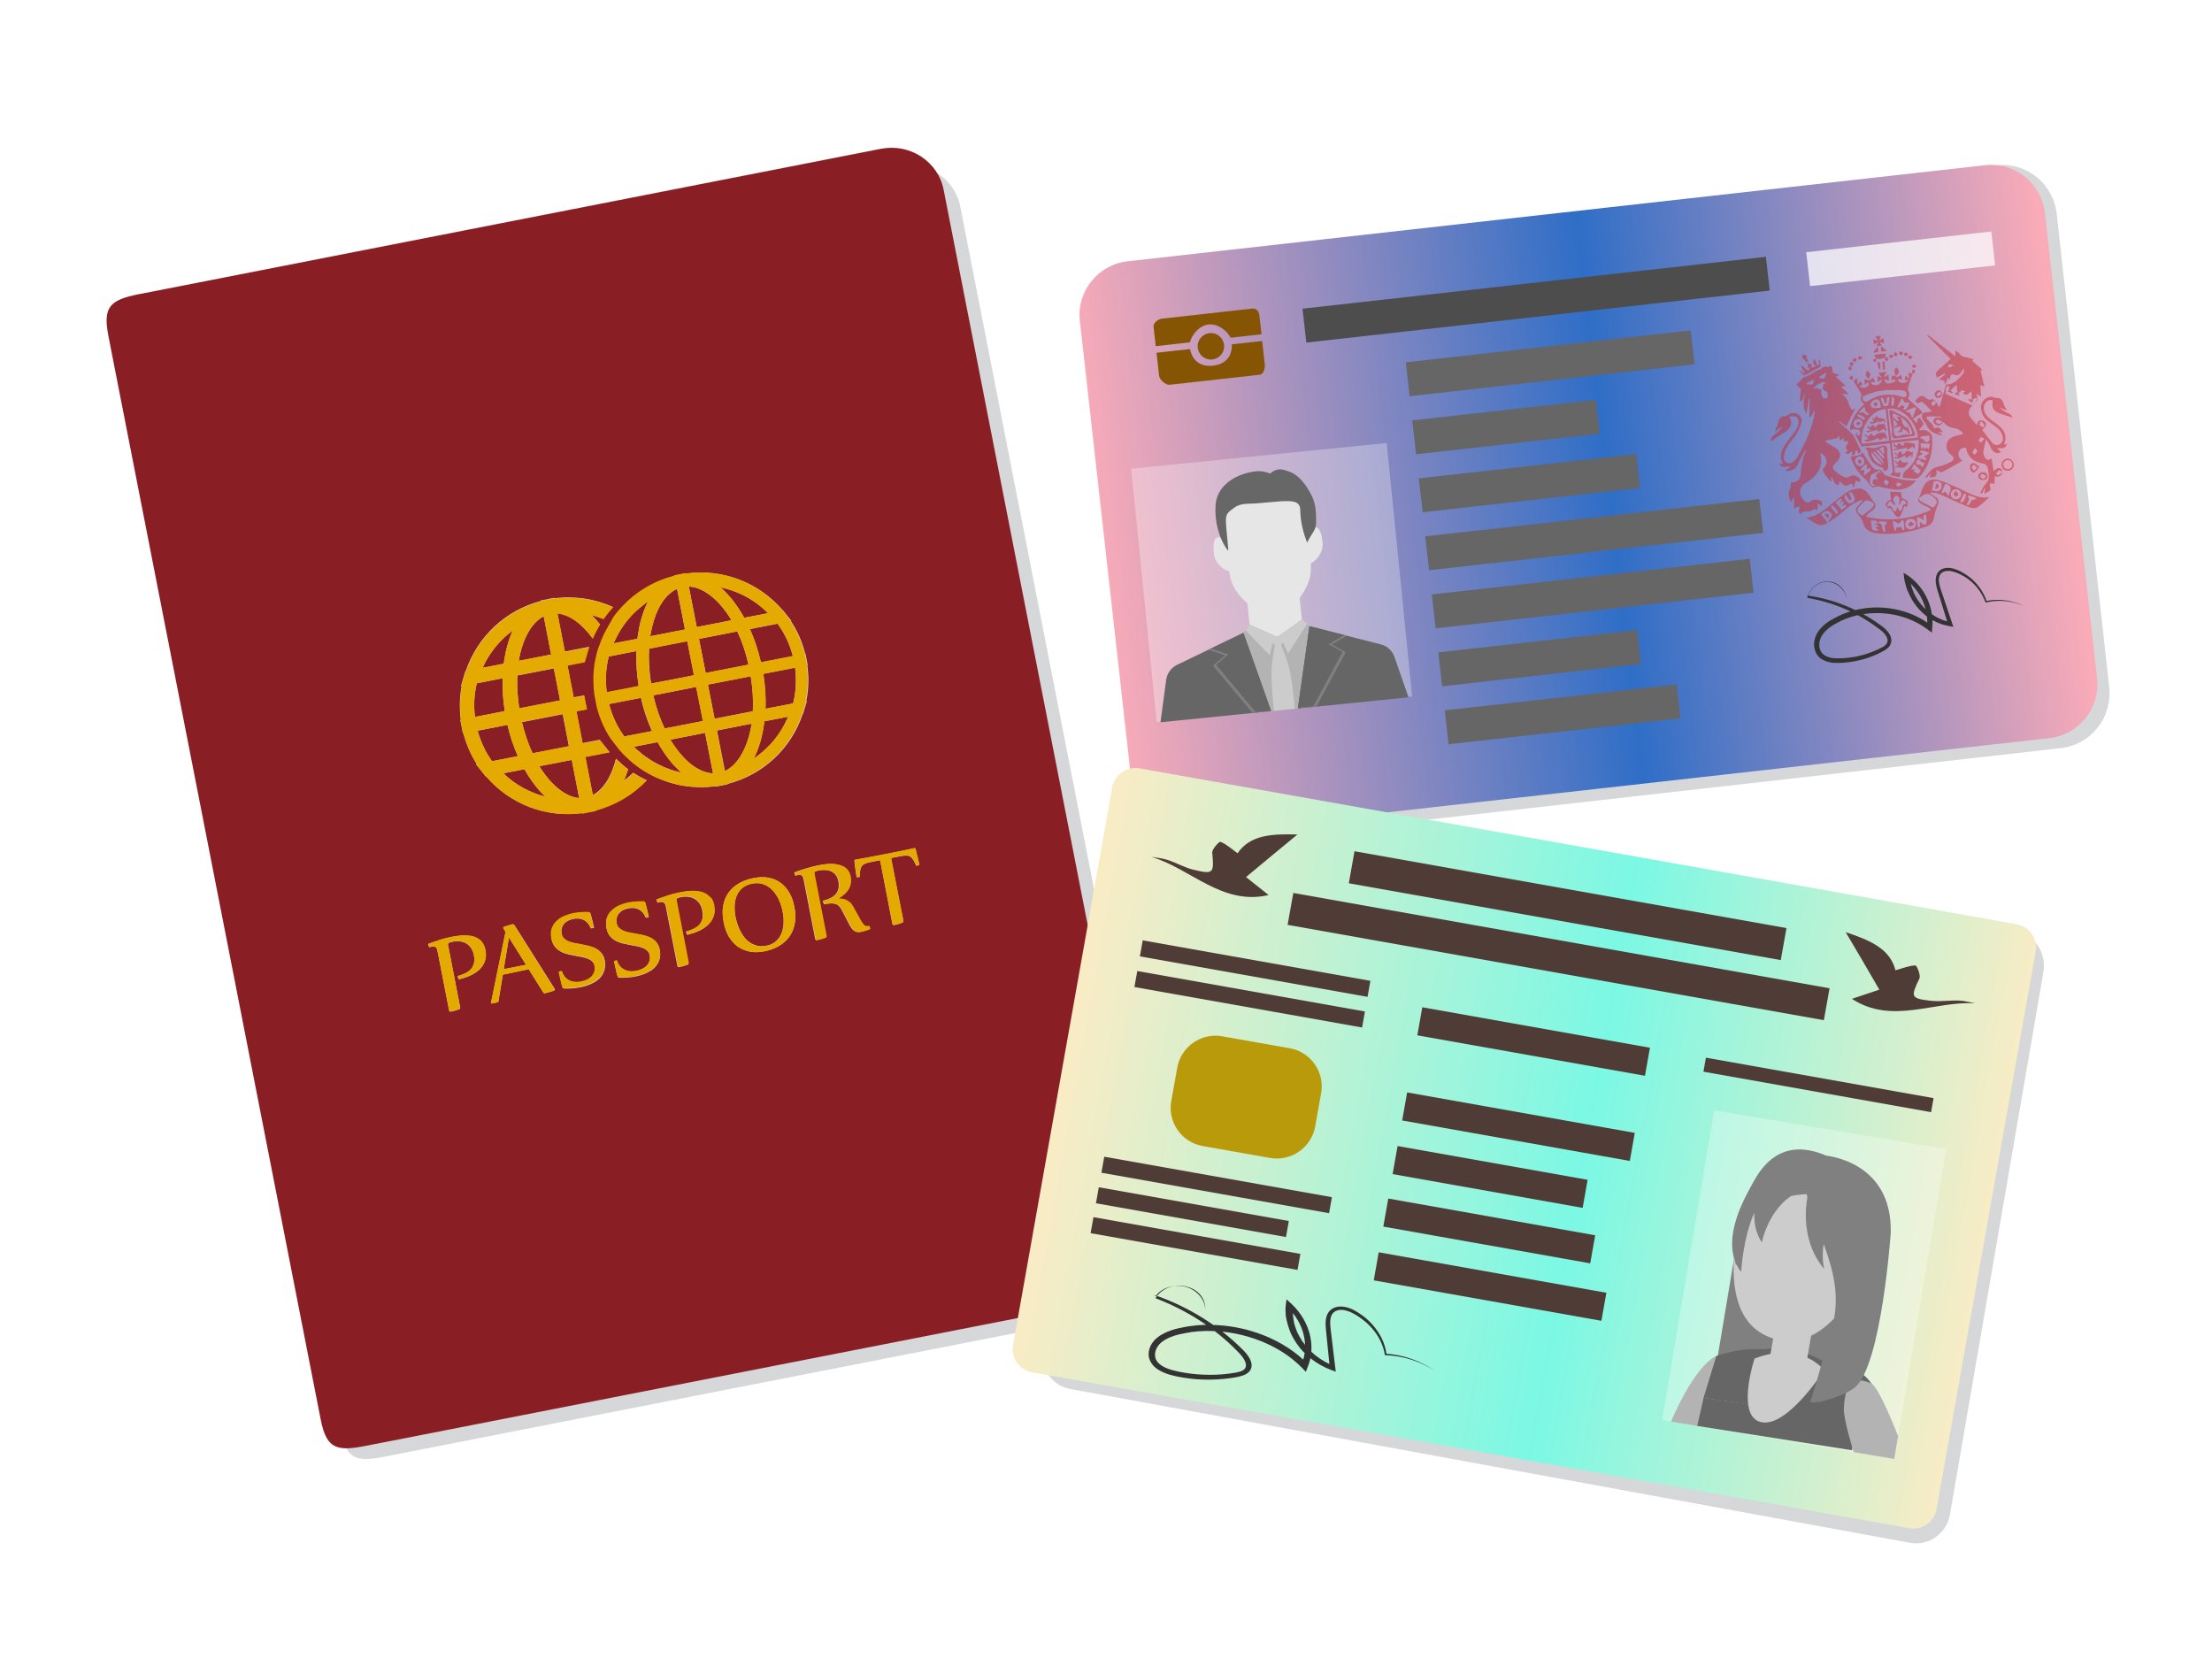
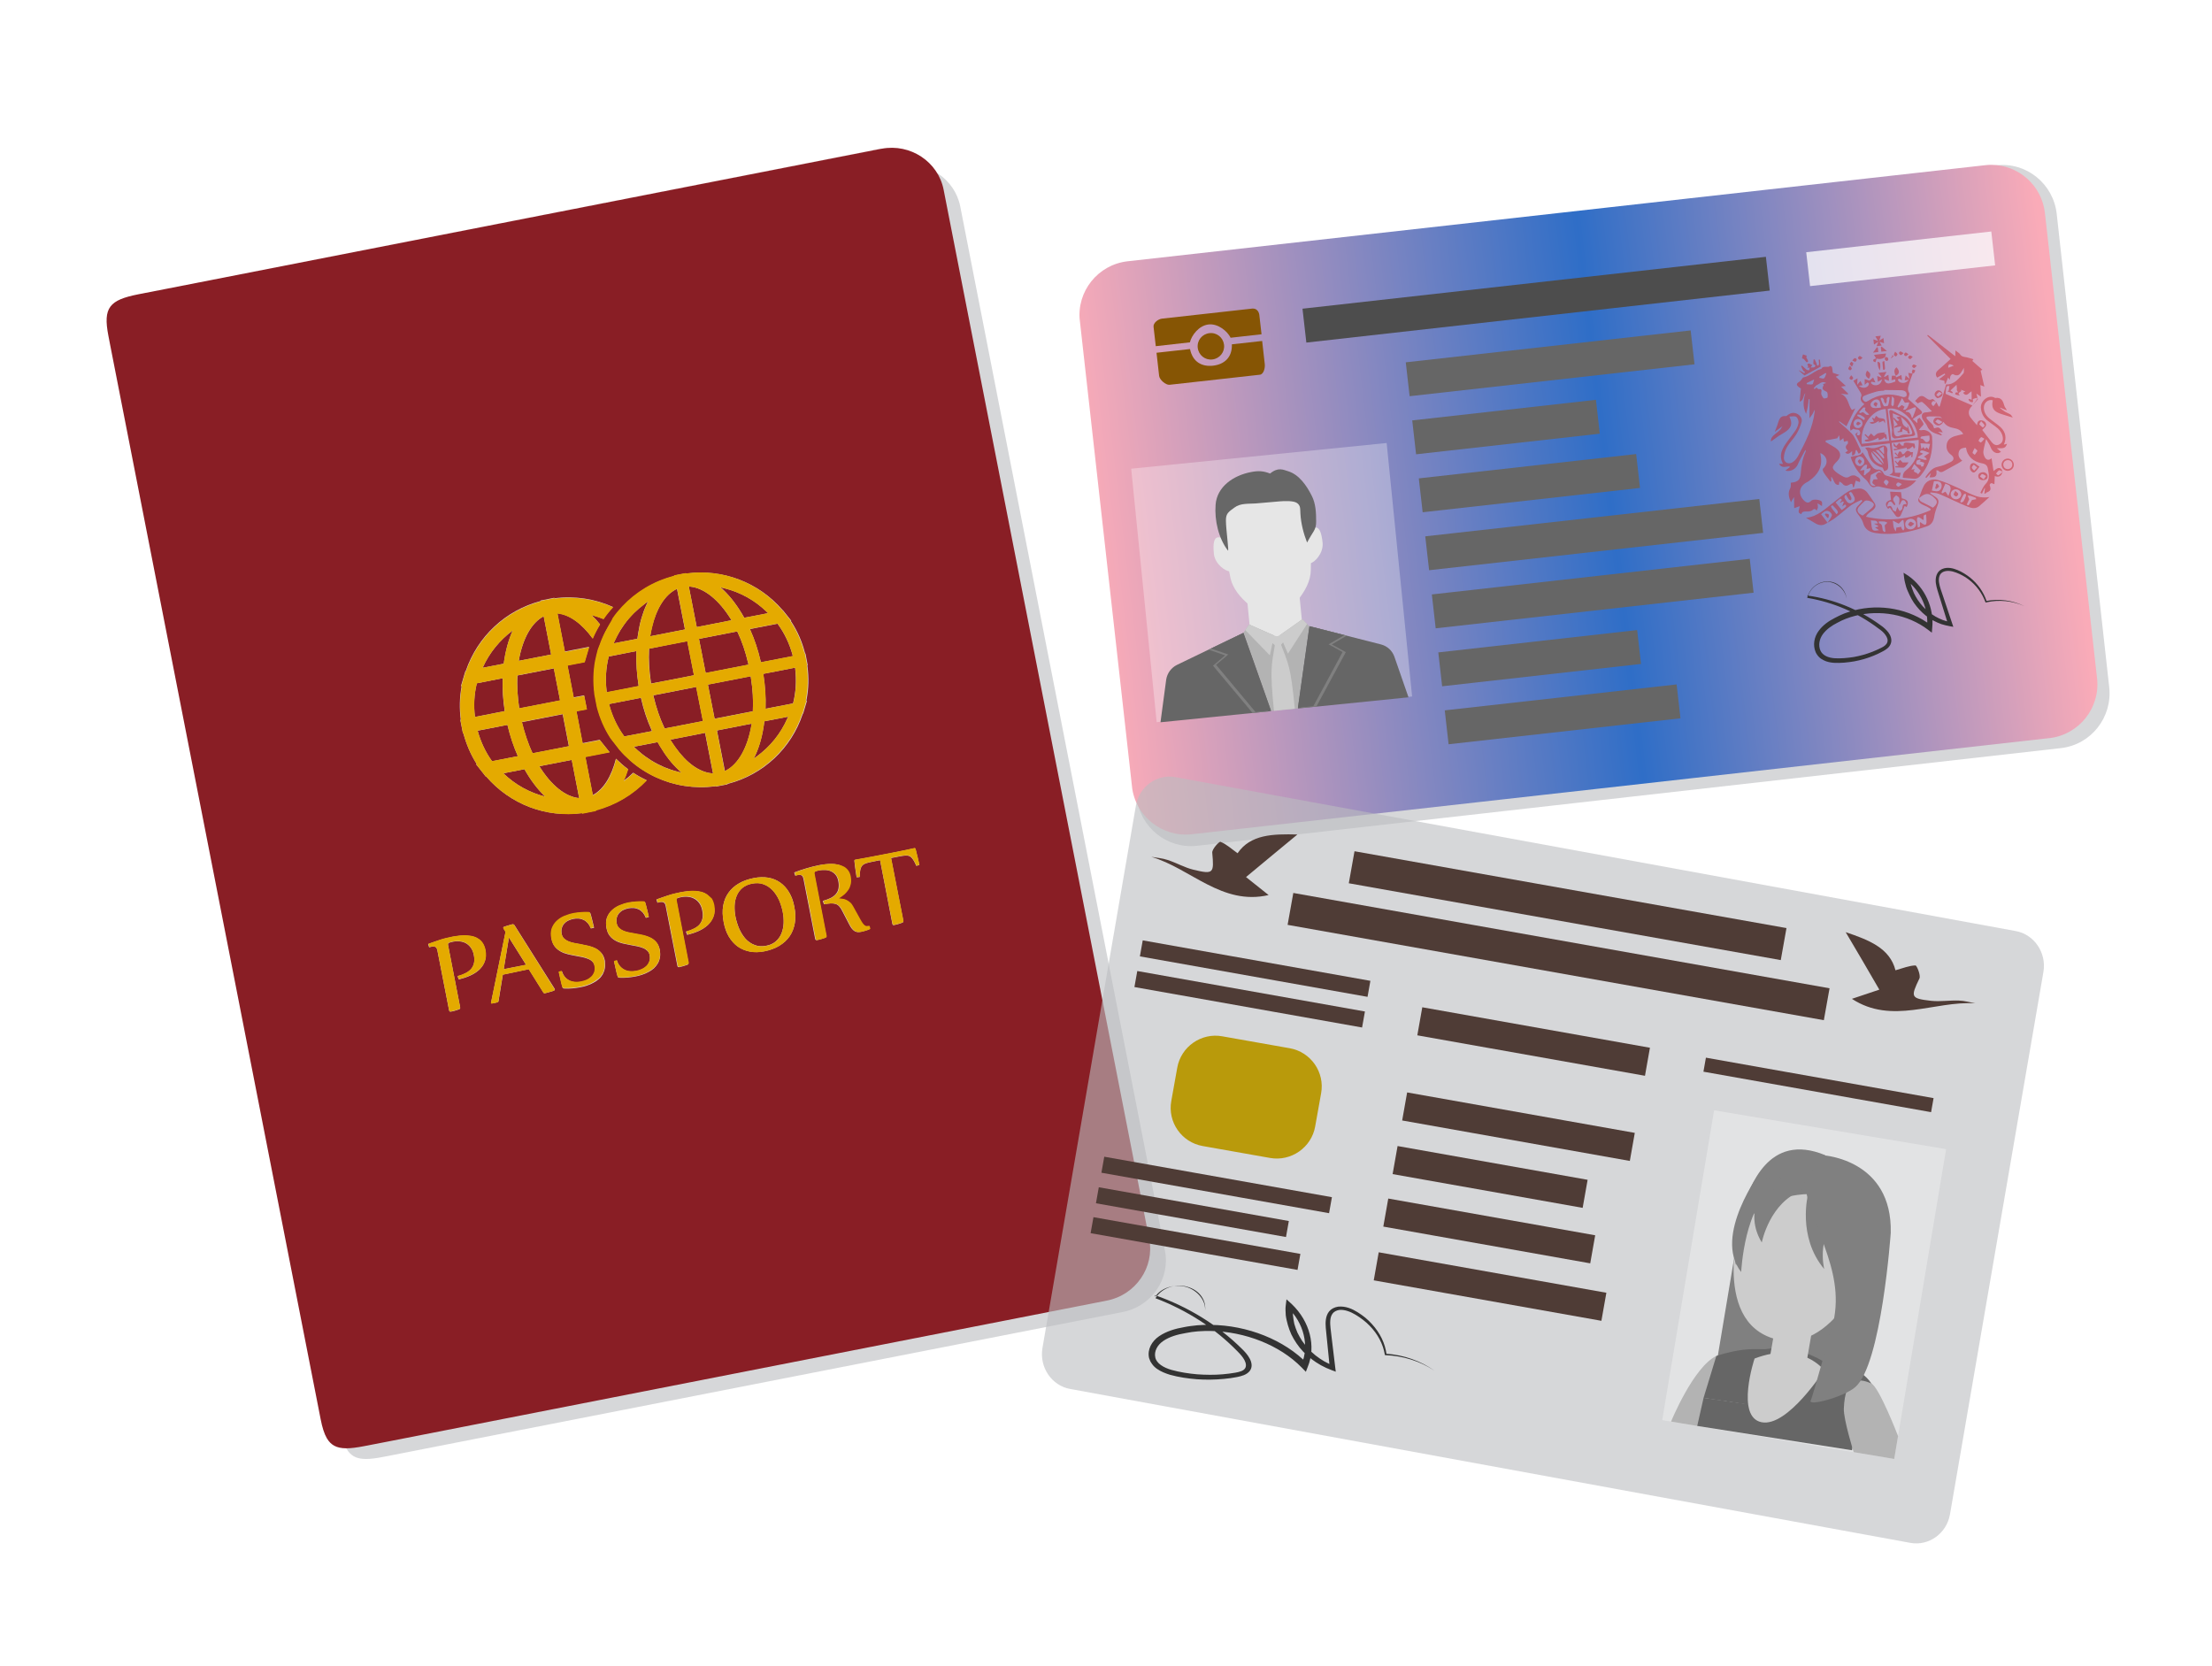
<svg xmlns="http://www.w3.org/2000/svg" xmlns:xlink="http://www.w3.org/1999/xlink" id="Layer_1" x="0px" y="0px" viewBox="0 0 1782 1342" style="enable-background:new 0 0 1782 1342;" xml:space="preserve">
  <style type="text/css"> .st0{fill:none;} .st1{clip-path:url(#SVGID_2_);} .st2{fill:#BBBDBF;fill-opacity:0.6;} .st3{clip-path:url(#SVGID_4_);} .st4{fill:#E3E4CD;} .st5{fill:#891E25;} .st6{fill:#E4AA00;} .st7{clip-path:url(#SVGID_6_);} .st8{fill:url(#SVGID_7_);} .st9{fill:#666666;} .st10{fill:#4D4D4D;} .st11{fill:#FFFFFF;fill-opacity:0.75;} .st12{fill:#865504;} .st13{fill:#333333;} .st14{opacity:0.5;} .st15{fill:#C1272D;} .st16{fill:#FFFFFF;fill-opacity:0.3;} .st17{fill:#E6E6E6;} .st18{fill:#676767;} .st19{fill:#B3B3B3;} .st20{fill:#808080;} .st21{fill:#CCCCCC;} .st22{clip-path:url(#SVGID_9_);} .st23{clip-path:url(#SVGID_11_);} .st24{fill:url(#SVGID_12_);} .st25{fill:#4F3C36;} .st26{fill:#B99A0B;} .st27{clip-path:url(#SVGID_14_);} .st28{fill:#6596CF;} </style>
  <rect id="a647c2_Artboard2" x="82.5" class="st0" width="1616.9" height="1342" />
  <g>
    <defs>
      <rect id="SVGID_1_" x="82.5" width="1616.9" height="1342" />
    </defs>
    <clipPath id="SVGID_2_">
      <use xlink:href="#SVGID_1_" style="overflow:visible;" />
    </clipPath>
    <g class="st1">
      <rect id="a647c2_Artboard1" x="-472" y="-83.9" class="st0" width="3010.2" height="1570.3" />
      <g>
        <path class="st2" d="M938.5,1007.7L773.6,166.4c-4.4-22.5-26.7-37.2-49.6-33l18.2-3.6c-0.1,0-0.2,0-0.2,0l-18.2,3.6 c-0.1,0-0.2,0-0.3,0L152,245.5l-24,4.7c-23.1,4.5-28.4,10.6-23.9,33.2l1.5,7.8l168.7,860.9c1.1,5.4,2.3,9.8,3.9,13.1 c0.4,0.8,0.7,1.5,1.1,2.2c1.6,2.7,3.5,4.6,5.8,5.9c5.2,2.9,12.6,2.6,23.8,0.4l17.5-3.4c0.3-0.1,0.6-0.1,1-0.2l14.2-2.8 c-0.3,0.1-0.7,0.1-1,0.2L904.5,1057C927.6,1052.5,942.9,1030.3,938.5,1007.7" />
        <g>
          <defs>
            <rect id="SVGID_3_" x="873.1" y="132.9" width="826.4" height="548.8" />
          </defs>
          <clipPath id="SVGID_4_">
            <use xlink:href="#SVGID_3_" style="overflow:visible;" />
          </clipPath>
          <g class="st3">
            <path class="st2" d="M1699.2,553.6l-42.3-381.3c-2.7-24.3-24.5-41.9-48.6-39.1l-696.1,78.7c-24.1,2.7-41.5,24.7-38.8,49 l42.3,381.3c2.7,24.4,24.5,41.9,48.6,39.2l696.1-78.7C1684.5,599.9,1701.9,578,1699.2,553.6" />
          </g>
        </g>
        <path class="st4" d="M310.9,1161.7c0.3-0.1,0.6-0.1,1-0.2l14.3-2.8c-0.3,0.1-0.7,0.1-1,0.2L310.9,1161.7L310.9,1161.7z" />
        <path class="st4" d="M728.6,116.2c-0.1,0-0.1,0-0.2,0l-18.3,3.6c0.1,0,0.1,0,0.2,0L728.6,116.2z" />
        <path class="st5" d="M710.1,119.8c-0.1,0-0.2,0-0.3,0L135.5,232.4l0,0L710.1,119.8L710.1,119.8z" />
        <path class="st5" d="M738.2,697.6c-1-2.3-1.9-4.1-2.8-5.3c-0.8-1.2-1.7-2.1-2.7-2.5c-1-0.5-2.2-0.6-3.5-0.5 c-1.4,0.1-3.1,0.4-5.2,0.8l-6.2,1.2l9.9,50.5c0.2,0.8-0.1,1.3-0.9,1.6c-0.5,0.2-1.1,0.4-1.7,0.6c-0.6,0.2-1.3,0.4-1.9,0.6 c-0.6,0.2-1.2,0.3-1.7,0.4c-0.5,0.1-0.9,0.2-1.2,0.3c-0.8,0.2-1.2-0.2-1.4-1L709,693l-5.9,1.2c-2.1,0.4-3.8,0.8-5.1,1.2 c-1.3,0.4-2.4,1-3.2,1.8c-0.8,0.8-1.3,1.9-1.7,3.4c-0.3,1.5-0.5,3.5-0.6,6l-2.4,0.2c0-0.1-0.1-0.5-0.2-1.1 c-0.1-0.6-0.2-1.3-0.3-2.1c-0.1-0.8-0.2-1.7-0.4-2.7c-0.1-1-0.3-1.9-0.4-2.8c-0.1-0.9-0.2-1.8-0.3-2.6c-0.1-0.8-0.1-1.4-0.2-1.9 c-0.1-0.5,0.2-0.8,0.7-0.9c2.9-0.5,5.7-1,8.4-1.5c2.7-0.5,5.1-1,7.4-1.4l16-3.1c2.2-0.4,4.7-0.9,7.4-1.5c2.7-0.6,5.5-1.2,8.4-1.8 c0.4-0.1,0.7,0.1,0.9,0.6c0.1,0.4,0.3,1,0.5,1.8c0.2,0.8,0.4,1.6,0.6,2.5c0.2,0.9,0.4,1.8,0.7,2.8c0.2,1,0.4,1.8,0.6,2.6 c0.2,0.8,0.3,1.5,0.5,2.1c0.1,0.6,0.2,0.9,0.2,1.1L738.2,697.6L738.2,697.6L738.2,697.6z M698.9,749.2c-0.7,0.3-1.4,0.5-2.1,0.7 c-0.7,0.2-1.3,0.4-1.9,0.5c-0.6,0.2-1,0.3-1.3,0.3c-1,0.2-2,0.3-2.8,0.2c-0.8-0.1-1.7-0.3-2.4-0.8c-0.8-0.5-1.5-1.1-2.2-2 c-0.7-0.9-1.4-2-2.1-3.4l-5.7-11c-0.8-1.6-1.6-2.8-2.5-3.7c-0.9-0.9-1.9-1.5-3-1.8c-1.1-0.3-2.4-0.4-3.9-0.4 c-1.5,0.1-3.2,0.3-5.2,0.7l-1-2.7c2.4-0.7,4.5-1.4,6.3-2.3c1.8-0.9,3.2-2,4.3-3.3c1.1-1.3,1.8-2.8,2.1-4.5c0.3-1.7,0.3-3.7-0.2-6 c-0.4-1.9-1-3.5-2-4.7c-1-1.3-2.2-2.2-3.6-2.9c-1.4-0.7-3-1.1-4.8-1.2c-1.8-0.1-3.7,0-5.6,0.4c-1.3,0.3-2.2,0.5-2.8,0.9 c-0.6,0.3-0.8,1-0.6,1.9l9.7,49.8c0.1,0.8-0.1,1.3-0.9,1.6c-0.5,0.2-1.1,0.4-1.8,0.6c-0.6,0.2-1.3,0.4-1.9,0.6 c-0.6,0.2-1.2,0.3-1.7,0.4c-0.5,0.1-0.9,0.2-1.2,0.3c-0.8,0.1-1.2-0.2-1.4-1l-9.4-48.2c-0.3-1.6-0.9-2.6-1.7-3 c-0.8-0.4-1.8-0.5-2.9-0.3c-0.6,0.1-1.3,0.3-2.1,0.6l-0.8-2.6c3.1-1.2,6.3-2.3,9.7-3.3c3.4-1,6.8-1.9,10.4-2.6 c1.5-0.3,3.2-0.5,4.9-0.7c1.7-0.2,3.4-0.3,5.1-0.3c1.7,0,3.3,0.2,4.9,0.6c1.6,0.3,3,0.9,4.3,1.7c1.3,0.8,2.4,1.8,3.4,3.1 c0.9,1.3,1.6,2.9,2,4.9c0.4,2.1,0.5,4,0.1,5.7c-0.3,1.7-0.9,3.3-1.8,4.7c-0.9,1.4-2,2.7-3.3,3.9c-1.3,1.1-2.7,2.2-4.3,3.1 l0.1,0.3c0.8,0,1.7,0.1,2.7,0.2c1,0.2,2,0.5,3,0.9c1,0.4,2,1.1,2.9,1.9c0.9,0.8,1.8,1.9,2.5,3.2l5.7,10.3c0.8,1.4,1.4,2.5,2,3.4 c0.6,0.8,1.1,1.4,1.7,1.8c0.5,0.4,1.1,0.6,1.7,0.6c0.6,0,1.3,0,2.2-0.2l0.6,2.5C700.2,748.7,699.6,749,698.9,749.2 M640.3,743.7 c-0.7,4-2.1,7.6-4.2,10.6c-2.1,3.1-4.9,5.6-8.4,7.7c-3.4,2.1-7.4,3.5-12,4.4c-4.1,0.8-8,0.9-11.6,0.2c-3.6-0.7-6.8-2-9.7-4 c-2.8-2-5.2-4.7-7.2-8c-2-3.3-3.4-7.2-4.2-11.7c-0.9-4.8-1.1-9.3-0.4-13.2c0.7-4,2.1-7.5,4.3-10.5c2.1-3,4.9-5.5,8.4-7.5 c3.4-2,7.4-3.4,12-4.3c4.1-0.8,8-0.9,11.6-0.3c3.6,0.6,6.8,1.9,9.6,3.9c2.8,2,5.2,4.6,7.2,7.9c2,3.3,3.4,7.1,4.2,11.6 C640.9,735.3,641,739.7,640.3,743.7 M574.7,738.5c-1,2.6-2.5,4.8-4.5,6.8c-2.1,1.9-4.5,3.5-7.4,4.8c-2.9,1.3-6,2.3-9.2,3.1 l-1-2.6c2.5-0.7,4.7-1.5,6.6-2.5c1.9-1,3.4-2.1,4.5-3.5c1.1-1.4,1.9-3,2.2-4.8c0.4-1.8,0.3-4-0.2-6.4c-0.4-2.1-1.1-3.9-2.2-5.5 c-1-1.5-2.3-2.7-3.8-3.6c-1.5-0.9-3.1-1.5-5-1.7c-1.9-0.3-3.8-0.2-5.9,0.2c-1.4,0.3-2.5,0.6-3.2,0.9c-0.7,0.3-1,1-0.7,2.1 l9.7,49.9c0.1,0.8-0.1,1.3-0.9,1.6c-0.5,0.2-1.1,0.4-1.8,0.6c-0.6,0.2-1.3,0.4-1.9,0.6c-0.6,0.2-1.2,0.3-1.7,0.4 c-0.5,0.1-0.9,0.2-1.2,0.3c-0.8,0.1-1.2-0.2-1.4-1l-9.4-48.1c-0.3-1.6-0.9-2.7-1.7-3c-0.8-0.4-1.8-0.5-2.9-0.3 c-0.6,0.1-1.3,0.3-2.1,0.5l-0.8-2.6c2.7-1,5.7-2.1,8.9-3.1c3.2-1.1,6.9-2,11-2.8c1.9-0.4,3.8-0.6,5.7-0.8 c1.9-0.2,3.8-0.2,5.6-0.1c1.8,0.1,3.5,0.4,5.1,0.8c1.6,0.4,3.1,1.1,4.4,2.1c1.3,0.9,2.4,2.1,3.4,3.6c0.9,1.5,1.6,3.3,2,5.4 C575.8,732.9,575.7,735.9,574.7,738.5 M531.7,771.2c-0.3,1.8-0.9,3.5-1.7,4.9c-0.9,1.5-1.9,2.8-3.2,4c-1.3,1.2-2.8,2.2-4.4,3 c-1.6,0.9-3.3,1.6-5.1,2.2c-1.8,0.6-3.6,1.1-5.4,1.4c-2.1,0.4-4.3,0.7-6.5,0.9c-2.2,0.2-4.4,0.2-6.6,0.1c-0.3,0-0.6-0.1-0.8-0.3 c-0.2-0.2-0.4-0.4-0.4-0.6c-0.2-0.7-0.5-1.6-0.8-2.9s-0.6-2.6-0.9-3.9c-0.3-1.3-0.6-2.5-0.8-3.6c-0.2-1.1-0.4-1.7-0.4-1.9 l2.3-0.7c0.6,1.9,1.4,3.4,2.5,4.7c1.1,1.3,2.3,2.2,3.7,2.9c1.4,0.7,2.9,1.1,4.5,1.2c1.6,0.1,3.4,0,5.1-0.3 c1.6-0.3,3.1-0.8,4.5-1.5c1.4-0.7,2.7-1.5,3.7-2.6c1-1,1.7-2.3,2.2-3.7c0.5-1.4,0.5-3,0.2-4.9c-0.3-1.5-0.9-2.7-1.9-3.6 c-1-0.9-2.1-1.7-3.5-2.2c-1.4-0.6-2.9-1-4.7-1.4c-1.7-0.3-3.5-0.7-5.3-1c-2.1-0.4-4.2-0.8-6.3-1.3c-2.1-0.5-4-1.2-5.8-2.2 c-1.8-1-3.3-2.2-4.6-3.8c-1.3-1.6-2.2-3.7-2.7-6.3c-0.6-3.1-0.5-5.9,0.3-8.2c0.8-2.3,2.1-4.4,3.9-6c1.8-1.7,3.8-3,6.3-4.1 c2.4-1,5-1.8,7.6-2.3c1.8-0.3,3.7-0.6,5.8-0.7c2.1-0.1,4.2-0.2,6.1-0.1c0.3,0,0.6,0.1,0.8,0.3c0.2,0.2,0.4,0.4,0.4,0.6 c0.2,0.7,0.4,1.6,0.8,2.8c0.3,1.2,0.6,2.4,0.9,3.6c0.3,1.2,0.6,2.3,0.8,3.3c0.2,1,0.3,1.6,0.4,1.8l-2.4,0.7 c-0.7-1.7-1.5-3.1-2.4-4.2c-1-1.1-2.1-2-3.3-2.6c-1.2-0.6-2.5-1-3.9-1.1c-1.4-0.1-2.9-0.1-4.4,0.2c-1.5,0.3-2.9,0.8-4.2,1.4 c-1.3,0.6-2.4,1.5-3.3,2.5c-0.9,1-1.5,2.2-1.9,3.6c-0.4,1.4-0.4,2.9-0.1,4.7c0.3,1.5,0.9,2.8,1.9,3.7c1,1,2.1,1.7,3.5,2.3 c1.4,0.6,2.9,1,4.7,1.4c1.7,0.3,3.5,0.6,5.4,1c2.1,0.4,4.1,0.8,6.2,1.2c2.1,0.5,4,1.2,5.8,2.1c1.8,0.9,3.3,2.2,4.6,3.7 c1.3,1.5,2.2,3.6,2.7,6.1C531.9,767.4,532,769.4,531.7,771.2 M391.7,625.6l-0.3,0.1l-2.1-2.7l-5.8-7.3l0.6-0.1 c-4.9-7.6-8.4-16-10.8-24.7L373,591l-2.2-11.1l0.4-0.1c-1.2-9-1-18,0.7-27l-0.6,0.1l2.6-8.9l1-3.3l0.3-0.1 c9.5-27.9,32-48.9,60.4-56.4l-0.1-0.4l11.1-2.2l0.1,0.4c16.3-2.1,32.6,0.4,47.1,7c-2.8,3-5.4,6.2-7.7,9.6 c-3.2-1.3-6.4-2.3-9.7-3.2c2.4,2.2,4.7,4.7,6.9,7.5c-2.2,3.6-4.2,7.5-5.9,11.4c-8.7-12-18.8-19.3-28.4-20.2l6,30.8l19.5-3.8 l-3.6,12.2l-13.8,2.7l5,25.8l8.4-1.6l2.2,11.1l-8.4,1.6l5,25.8l13.8-2.7l7.9,9.9l-19.5,3.8l6,30.8c8.5-4.4,15.1-14.9,18.7-29.3 c3.1,3,6.3,5.9,9.7,8.4c-1,3.4-2.2,6.6-3.6,9.5c2.8-2,5.4-4.2,7.8-6.6c3.5,2.3,7.1,4.3,10.8,6c-11,11.6-25.1,20-41,24.2l0.1,0.4 l-11.1,2.2l-0.1-0.3C439.8,659,411,648,391.7,625.6 M487.3,779.9c-0.3,1.8-0.9,3.5-1.7,5c-0.9,1.5-1.9,2.8-3.2,3.9 c-1.3,1.2-2.8,2.2-4.4,3c-1.6,0.9-3.3,1.6-5.1,2.2c-1.8,0.6-3.6,1.1-5.4,1.4c-2.1,0.4-4.3,0.7-6.5,0.9c-2.2,0.2-4.4,0.2-6.6,0.1 c-0.3,0-0.6-0.1-0.8-0.3c-0.2-0.2-0.4-0.4-0.4-0.6c-0.2-0.7-0.5-1.6-0.8-2.9c-0.3-1.3-0.6-2.6-0.9-3.9c-0.3-1.3-0.6-2.5-0.8-3.6 c-0.2-1.1-0.4-1.7-0.4-1.9l2.4-0.7c0.6,1.9,1.4,3.4,2.5,4.7c1.1,1.3,2.3,2.2,3.7,2.9c1.4,0.7,2.9,1.1,4.5,1.2 c1.6,0.1,3.4,0,5.1-0.3c1.6-0.3,3.1-0.8,4.6-1.5c1.4-0.7,2.7-1.5,3.7-2.6c1-1,1.7-2.3,2.2-3.7c0.5-1.4,0.5-3,0.1-4.9 c-0.3-1.5-0.9-2.7-1.9-3.6c-0.9-0.9-2.1-1.7-3.5-2.2c-1.4-0.6-2.9-1-4.7-1.4c-1.7-0.3-3.5-0.7-5.3-1c-2.1-0.4-4.2-0.8-6.2-1.3 c-2.1-0.5-4-1.2-5.8-2.2c-1.8-1-3.3-2.2-4.6-3.8c-1.3-1.6-2.2-3.7-2.7-6.3c-0.6-3.1-0.5-5.9,0.3-8.2c0.8-2.4,2.1-4.4,3.9-6 c1.7-1.7,3.8-3,6.3-4.1c2.4-1,5-1.8,7.7-2.3c1.8-0.3,3.7-0.6,5.8-0.7c2.1-0.1,4.2-0.2,6.1-0.1c0.3,0,0.6,0.1,0.8,0.3 c0.2,0.2,0.4,0.4,0.4,0.6c0.2,0.7,0.4,1.6,0.8,2.8c0.3,1.2,0.6,2.4,0.9,3.6c0.3,1.2,0.6,2.3,0.8,3.3c0.2,1,0.4,1.6,0.4,1.8 L476,748c-0.7-1.7-1.5-3.1-2.4-4.2c-1-1.1-2.1-2-3.3-2.6c-1.2-0.6-2.5-1-3.9-1.1c-1.4-0.1-2.9-0.1-4.4,0.2 c-1.5,0.3-2.9,0.8-4.2,1.4c-1.3,0.6-2.4,1.5-3.3,2.5c-0.9,1-1.5,2.2-1.9,3.6c-0.4,1.4-0.4,2.9-0.1,4.6c0.3,1.5,0.9,2.8,1.9,3.7 c1,1,2.1,1.7,3.5,2.3c1.4,0.6,2.9,1,4.7,1.4c1.7,0.3,3.5,0.6,5.4,1c2.1,0.4,4.1,0.8,6.2,1.3c2.1,0.5,4,1.2,5.8,2.1 c1.7,0.9,3.3,2.2,4.6,3.7c1.3,1.5,2.2,3.6,2.7,6.1C487.5,776.1,487.6,778.1,487.3,779.9 M446.1,798.2c-0.6,0.2-1.2,0.4-1.9,0.6 c-0.7,0.2-1.4,0.4-2.1,0.6c-0.7,0.2-1.3,0.3-1.9,0.5c-0.6,0.1-1,0.2-1.2,0.3c-0.5,0.1-1-0.1-1.2-0.5L426,780.8l-20.9,4.4 l-3.5,21.4c-0.1,0.4-0.3,0.6-0.7,0.8c-0.6,0.2-1.2,0.4-1.9,0.5c-0.7,0.2-1.6,0.3-2.5,0.5c-0.5,0.1-0.8,0-0.9-0.3 c0-0.1,0-0.2,0-0.3l11.7-57.1l-1.6-2.6c-0.1-0.2-0.2-0.4-0.2-0.5c-0.1-0.5,0.1-0.8,0.7-1c0.5-0.2,1.1-0.4,1.8-0.6 c0.7-0.2,1.3-0.4,2-0.6c0.6-0.2,1.2-0.3,1.7-0.5c0.5-0.1,0.9-0.2,1.2-0.3c0.6-0.1,1.2,0.2,1.6,0.8l32.2,51 c0.2,0.2,0.2,0.4,0.3,0.5C447,797.6,446.7,797.9,446.1,798.2 M386.2,781.2c-2.1,1.9-4.5,3.5-7.4,4.8c-2.9,1.3-6,2.3-9.2,3.1 l-1-2.6c2.5-0.7,4.7-1.5,6.6-2.5c1.9-1,3.3-2.1,4.5-3.5c1.1-1.4,1.9-3,2.2-4.8c0.4-1.8,0.3-4-0.2-6.4c-0.4-2.1-1.1-3.9-2.2-5.5 c-1-1.5-2.3-2.7-3.7-3.6c-1.5-0.9-3.1-1.5-5-1.7c-1.9-0.3-3.8-0.2-5.9,0.2c-1.4,0.3-2.5,0.6-3.2,0.9c-0.7,0.3-1,1-0.7,2.1 l9.7,49.9c0.2,0.8-0.1,1.3-0.9,1.6c-0.5,0.2-1.1,0.4-1.8,0.6c-0.6,0.2-1.3,0.4-1.9,0.6c-0.6,0.2-1.2,0.3-1.7,0.4 c-0.5,0.1-0.9,0.2-1.2,0.2c-0.8,0.2-1.2-0.2-1.4-1l-9.4-48.1c-0.3-1.6-0.9-2.7-1.7-3c-0.8-0.4-1.8-0.5-2.9-0.2 c-0.6,0.1-1.3,0.3-2.1,0.5l-0.8-2.6c2.7-1,5.7-2.1,8.9-3.1c3.2-1.1,6.9-2,11-2.8c1.9-0.4,3.8-0.6,5.7-0.8 c1.9-0.2,3.8-0.2,5.6-0.1c1.8,0.1,3.5,0.4,5.1,0.8c1.6,0.4,3.1,1.1,4.4,2.1c1.3,0.9,2.4,2.1,3.4,3.6c0.9,1.5,1.6,3.2,2,5.4 c0.6,3.3,0.5,6.3-0.5,8.9C389.7,777,388.2,779.2,386.2,781.2 M542.7,464.2l0.8-0.2l-0.1-0.4l9.4-1.8l0.1,0.3l0.8-0.1 c28.8-3.7,57.4,7.2,76.5,29.2l0.3,0.4l0.2,0l6.8,8.5l-0.5,0.1l0.7,1c4.8,7.4,8.4,15.6,10.7,24.5l0.2,0.8l0.3,0l1.8,9.4l-0.3,0.1 l0.1,0.8c1.2,9.1,1,18.1-0.7,26.7l-0.2,1.2l0.5-0.1l-3.1,10.4l-0.2,0l-0.2,0.5c-9.3,27.6-31.7,48.5-59.8,55.9l-0.7,0.2l0.1,0.3 l-9.4,1.8l-0.1-0.3l-0.8,0.1c-16.4,2.1-32.7-0.5-47.2-7.2c-3.7-1.7-7.3-3.7-10.7-5.9c-1.7-1.1-3.3-2.2-4.9-3.4 c-3.4-2.6-6.7-5.5-9.8-8.6c-1.2-1.2-2.4-2.5-3.5-3.8c-0.1-0.1-0.2-0.2-0.3-0.3l-0.3-0.4l-6.6-8.5l-0.5-0.7l-0.2-0.3 c-4.7-7.4-8.3-15.6-10.6-24.4c0,0,0,0,0-0.1l-0.2-0.8l-1.8-9.4l-0.1-0.8c0,0,0,0,0-0.1c-1.2-9.1-0.9-18,0.7-26.7l0.1-0.3l0.2-0.9 c0,0,1.2-5.7,1.8-7.5c0.2-0.7,1-2.9,1-2.9l0.2-0.5c0.1-0.1,0.1-0.3,0.2-0.4c0.6-1.6,1.2-3.2,1.8-4.8c1.7-4.1,3.6-7.9,5.9-11.6 c1-1.7,2.1-3.4,3.3-5c2.4-3.4,4.9-6.5,7.7-9.5C512.6,477,526.7,468.5,542.7,464.2 M760.2,152.9c-4.4-22.6-26.8-37.4-49.8-33.1 c-0.1,0-0.1,0-0.2,0L135.5,232.4l0,0l-24.1,4.7c-23.2,4.6-28.5,10.6-24.1,33.3l1.5,7.8l169.5,865.1c1.3,6.7,2.9,11.8,5,15.4 c1.6,2.7,3.5,4.7,5.9,6c5.2,2.9,12.7,2.6,24,0.4l17.6-3.4l14.3-2.8l566.6-111.1c23.2-4.5,38.6-26.9,34.1-49.6L760.2,152.9 L760.2,152.9L760.2,152.9z" />
        <path class="st5" d="M606.5,572.4c0.5-8.3-0.1-17-1.6-26.7l-0.1-0.9l-34.5,6.7l5.4,27.5l30.8-6L606.5,572.4L606.5,572.4 L606.5,572.4z" />
        <path class="st5" d="M602.8,534.6c-2.2-9.5-5.1-18-8.6-25.3l-0.3-0.6l-30.8,6l5.4,27.5l34.5-6.7L602.8,534.6L602.8,534.6z" />
        <path class="st5" d="M605.4,584.2l0.2-1.2l-28,5.5l6.4,32.7l1-0.5C594.9,615.5,602.3,602.2,605.4,584.2" />
        <path class="st5" d="M524.9,588.2l-0.1-0.2c-3.5-7.8-6.3-16.2-8.3-25c0,0,0,0,0,0l-0.2-0.8l-25.7,5l0.2,0.8l0,0.1 c2.5,9,6.4,17.3,11.6,24.5c0.1,0.1,0.1,0.2,0.2,0.3l0.3,0.4l22.3-4.3L524.9,588.2L524.9,588.2z" />
        <path class="st5" d="M514.4,551.9C514.4,551.9,514.4,551.9,514.4,551.9c-1.4-8.9-2-17.8-1.7-26.4l0-0.2l0-0.8l-22.3,4.4l-0.1,0.5 c0,0.1-0.1,0.2-0.1,0.4c-2.1,8.6-2.6,17.7-1.5,27.1l0,0.1l0.1,0.8l25.7-5L514.4,551.9L514.4,551.9L514.4,551.9z" />
        <path class="st5" d="M588.7,498.7c-9.6-15.5-21.5-25-32.7-26.1l-1.1-0.1l6.4,32.7l28-5.5L588.7,498.7L588.7,498.7L588.7,498.7z" />
        <path class="st5" d="M615.7,581.7c-1.3,10.2-3.7,19.1-7.1,26.6l-1.4,2.9l2.6-1.9c10.8-7.9,19.1-18.2,24.5-30.5l0.7-1.4l-19.2,3.7 L615.7,581.7z" />
        <path class="st5" d="M405.8,780.8l18-3.5l-13.8-22L405.8,780.8z" />
        <path class="st5" d="M622.5,717.3c-2.1-2.2-4.5-3.8-7.3-4.9c-2.8-1.1-6-1.2-9.5-0.5c-3.1,0.6-5.7,1.8-7.7,3.5 c-2,1.7-3.5,3.8-4.5,6.2c-1,2.4-1.6,5.1-1.7,8c-0.1,2.9,0.1,5.9,0.7,8.9c0.7,3.4,1.7,6.6,3,9.7c1.4,3.1,3.1,5.8,5.1,8.1 c2.1,2.3,4.5,3.9,7.3,5c2.8,1.1,6,1.3,9.5,0.6c3.1-0.6,5.7-1.8,7.7-3.6c2-1.8,3.5-3.9,4.5-6.4c1-2.5,1.5-5.2,1.7-8.2 c0.1-3-0.1-6-0.7-9c-0.7-3.4-1.7-6.6-3-9.7C626.2,722.1,624.5,719.5,622.5,717.3" />
        <path class="st5" d="M599.3,497.2l0.3,0.5l19.2-3.7l-1.1-1.1c-9.6-9.3-21.1-15.7-34.2-19l-3.1-0.8l2.4,2.2 C588.6,480.9,594.2,488.2,599.3,497.2" />
        <path class="st5" d="M539.1,612c-2.6-3.3-5.1-7-7.5-11c-0.5-0.8-0.9-1.6-1.4-2.4c0-0.1-0.1-0.2-0.1-0.2l-0.3-0.5l-19.1,3.7 l1.1,1.1c1.2,1.1,2.3,2.2,3.6,3.2c2.9,2.5,6,4.7,9.2,6.7c3.4,2.1,6.9,3.9,10.6,5.5c3.5,1.4,7.1,2.7,10.8,3.6l3.1,0.8l-2.4-2.2 C544.1,617.9,541.5,615.1,539.1,612" />
        <path class="st5" d="M604.5,507.7c3.4,7.6,6.2,16,8.3,25.1l0.2,0.8l25.7-5l-0.2-0.9c-2.5-9.2-6.5-17.5-11.8-24.8l-0.3-0.4 l-22.2,4.3L604.5,507.7L604.5,507.7z" />
        <path class="st5" d="M615,543.7c1.4,9.2,2,18,1.7,26.3l0,1l22.2-4.3l0.1-0.5c2.2-8.8,2.7-18,1.6-27.4l-0.1-0.9l-25.7,5L615,543.7 L615,543.7z" />
        <path class="st5" d="M522.9,522.6l0,0.6c0,0.1,0,0.1,0,0.2c-0.4,8,0.1,16.7,1.5,26.5l0,0l0.1,0.8L549,546l10.1-2l-5.4-27.5 l-15.9,3.1L522.9,522.6L522.9,522.6L522.9,522.6z" />
        <path class="st5" d="M429,606.9l29.3-5.7l-5-25.8l-32.9,6.4C422.6,590.6,425.4,599,429,606.9" />
        <path class="st5" d="M418.3,570.7l32.9-6.4l-5-25.8l-29.3,5.7C416.3,552.7,417,561.6,418.3,570.7" />
        <path class="st5" d="M444,527.3l-6-30.8c-9.8,5.1-17,18.1-20.1,35.9L444,527.3L444,527.3L444,527.3z" />
        <path class="st5" d="M413.1,507.9c-10.5,7.8-18.8,17.9-24.3,30.1l17-3.3C407.2,524.6,409.6,515.5,413.1,507.9" />
        <path class="st5" d="M417.2,609.2c-3.5-7.9-6.3-16.4-8.4-25.2l-24,4.7c2.4,8.8,6.2,17.1,11.6,24.6L417.2,609.2L417.2,609.2 L417.2,609.2z" />
        <path class="st5" d="M466.6,643l-6-30.8l-26.1,5.1C444,632.7,455.6,642,466.6,643" />
        <path class="st5" d="M404.9,546.4l-20.8,4.1c-2.2,8.9-2.6,18-1.5,27.1l24-4.7C405.2,563.9,404.7,555.1,404.9,546.4" />
        <path class="st5" d="M526.3,560.2l0.2,0.8l0,0c2.3,9.6,5.1,17.8,8.6,25.1c0,0.1,0.1,0.1,0.1,0.2l0.3,0.6l14.9-2.9l15.9-3.1 l-5.4-27.5l-10,2L526.3,560.2L526.3,560.2L526.3,560.2z" />
        <path class="st5" d="M494.4,518.3l19.1-3.7l0.1-0.6c0-0.1,0-0.2,0-0.3c0.1-0.9,0.3-1.9,0.4-2.8c0.7-4.6,1.6-8.9,2.8-13 c1.1-3.8,2.4-7.3,3.9-10.5l1.4-2.9l-2.6,1.9c-3.1,2.3-6,4.8-8.7,7.4c-2.9,2.8-5.5,5.9-7.8,9.1c-2.2,3.1-4.2,6.3-6,9.7 c-0.7,1.4-1.4,2.8-2.1,4.3L494.4,518.3L494.4,518.3L494.4,518.3z" />
        <path class="st5" d="M524,511.4l-0.2,1.2l7.2-1.4l20.8-4.1l-6.4-32.7l-1,0.5c-8.8,4.5-15.6,15.4-19.2,30.3 C524.8,507.2,524.3,509.3,524,511.4" />
        <path class="st5" d="M540,595.9l0.6,1c1.1,1.8,2.3,3.6,3.5,5.2c9,12.6,19.2,19.9,29.2,20.9l1.1,0.1l-6.4-32.7l-20.8,4.1 L540,595.9L540,595.9z" />
        <path class="st5" d="M405.5,623c9.6,9.3,21.1,15.6,33.8,18.8c-6.1-5.7-11.8-13.2-16.8-22.1L405.5,623L405.5,623L405.5,623z" />
        <path class="st6" d="M408.8,584c2,8.8,4.8,17.3,8.4,25.2l-20.8,4c-5.4-7.5-9.2-15.7-11.6-24.6L408.8,584L408.8,584L408.8,584z M384.2,550.5l20.8-4.1c-0.3,8.6,0.3,17.5,1.7,26.5l-24,4.7C381.5,568.5,382,559.4,384.2,550.5 M413.1,507.9 c-3.5,7.6-6,16.7-7.3,26.8l-17,3.3C394.3,525.8,402.6,515.7,413.1,507.9 M438,496.5l6,30.8l-26.1,5.1 C420.9,514.5,428.2,501.6,438,496.5 M451.2,564.2l-32.9,6.4c-1.3-9-2-17.9-1.5-26.5l29.3-5.7L451.2,564.2L451.2,564.2z M458.4,601.1l-29.3,5.7c-3.7-7.8-6.4-16.3-8.6-25.2l32.9-6.4L458.4,601.1z M466.6,643c-11-1-22.6-10.3-32.1-25.7l26.1-5.1 L466.6,643z M405.5,623l17-3.3c5,8.9,10.7,16.4,16.8,22.1C426.6,638.6,415.1,632.2,405.5,623 M384.1,615.6l-0.6,0.1l5.8,7.3 l2.1,2.7l0.3-0.1C411,648,439.8,659,469,655.2l0.1,0.4l11.1-2.2l-0.1-0.4c15.9-4.2,30-12.7,41-24.2c-3.7-1.7-7.3-3.7-10.8-6 c-2.5,2.4-5.1,4.6-7.8,6.6c1.4-3,2.6-6.1,3.6-9.5c-3.4-2.5-6.7-5.3-9.7-8.4c-3.6,14.5-10.2,24.9-18.7,29.3l-6-30.8l19.5-3.8 l-7.9-9.9l-13.8,2.7l-5-25.8l8.4-1.6l-2.2-11.1l-8.4,1.6l-5-25.8l13.8-2.7l3.6-12.2l-19.5,3.8l-6-30.8 c9.6,0.9,19.6,8.1,28.4,20.2c1.7-4,3.7-7.8,5.9-11.4c-2.2-2.8-4.5-5.3-6.9-7.5c3.3,0.9,6.6,1.9,9.7,3.2c2.3-3.4,4.9-6.6,7.7-9.6 c-14.5-6.6-30.8-9.1-47.1-7l-0.1-0.4l-11.1,2.2l0.1,0.4c-28.4,7.5-50.9,28.5-60.4,56.4l-0.3,0.1l-1,3.3l-2.6,8.9l0.6-0.1 c-1.7,8.9-1.8,17.9-0.7,27l-0.4,0.1L373,591l0.4-0.1C375.7,599.7,379.2,608,384.1,615.6" />
        <path class="st6" d="M503.1,502.9c2.3-3.2,5-6.2,7.8-9.1c2.7-2.6,5.6-5.1,8.7-7.4l2.6-1.9l-1.4,2.9c-1.5,3.2-2.8,6.8-3.9,10.5 c-1.2,4-2.1,8.4-2.8,13c-0.1,0.9-0.3,1.8-0.4,2.8c0,0.1,0,0.2,0,0.3l-0.1,0.6l-19.1,3.7l0.6-1.5c0.7-1.5,1.4-2.9,2.1-4.3 C498.8,509.1,500.8,505.9,503.1,502.9 M544.5,474.9l1-0.5l6.4,32.7l-20.8,4.1l-7.2,1.4l0.2-1.2c0.4-2.1,0.8-4.2,1.3-6.1 C528.8,490.3,535.7,479.4,544.5,474.9 M559,544l-10.1,2l-24.5,4.8l-0.1-0.8l0,0c-1.5-9.8-2-18.5-1.5-26.5c0-0.1,0-0.1,0-0.2 l0-0.6l14.9-2.9l15.9-3.1L559,544L559,544z M566.2,580.9l-15.9,3.1l-14.9,2.9l-0.3-0.6c0-0.1-0.1-0.1-0.1-0.2 c-3.4-7.3-6.2-15.6-8.6-25.1l0,0l-0.2-0.8l24.5-4.8l10-2L566.2,580.9z M574.5,623.1l-1.1-0.1c-10-0.9-20.3-8.3-29.2-20.9 c-1.2-1.7-2.3-3.4-3.5-5.2l-0.6-1l7.2-1.4l20.8-4.1L574.5,623.1L574.5,623.1z M545.9,621.7c-3.7-0.9-7.3-2.1-10.8-3.6 c-3.7-1.5-7.3-3.4-10.6-5.5c-3.2-2-6.3-4.2-9.2-6.7c-1.2-1-2.4-2.1-3.6-3.2l-1.1-1.1l19.1-3.7l0.3,0.5c0.1,0.1,0.1,0.2,0.1,0.2 c0.5,0.8,0.9,1.6,1.4,2.4c2.4,4,4.9,7.7,7.5,11c2.4,3.1,5,5.8,7.6,8.3l2.4,2.2L545.9,621.7L545.9,621.7L545.9,621.7z M503,593.3 l-0.3-0.4c-0.1-0.1-0.1-0.2-0.2-0.3c-5.2-7.3-9.1-15.5-11.5-24.5l0-0.1l-0.2-0.8l25.7-5l0.2,0.8c0,0,0,0,0,0 c2,8.8,4.8,17.2,8.3,25l0.1,0.2l0.3,0.8L503,593.3L503,593.3L503,593.3z M488.7,556.9L488.7,556.9c-1.1-9.4-0.6-18.5,1.5-27.1 c0-0.1,0-0.3,0.1-0.4l0.1-0.5l22.3-4.4l0,0.8v0.2c-0.3,8.6,0.3,17.4,1.7,26.3c0,0,0,0,0,0l0.1,0.8l-25.7,5L488.7,556.9 L488.7,556.9L488.7,556.9z M577.5,588.5l28-5.5l-0.2,1.2c-3.1,18-10.5,31.3-20.5,36.5l-1,0.5L577.5,588.5L577.5,588.5 L577.5,588.5z M570.3,551.6l34.5-6.7l0.1,0.9c1.5,9.7,2,18.4,1.6,26.7l0,0.6l-30.8,6L570.3,551.6L570.3,551.6L570.3,551.6z M563.1,514.7l30.8-6l0.3,0.6c3.5,7.3,6.4,15.9,8.6,25.3l0.2,0.8l-34.5,6.7L563.1,514.7L563.1,514.7z M554.9,472.5l1.1,0.1 c11.2,1.1,23.1,10.6,32.7,26.1l0.6,1l-28,5.5L554.9,472.5L554.9,472.5z M583.4,473.9c13.1,3.3,24.6,9.7,34.2,19l1.1,1.1 l-19.2,3.7l-0.3-0.5c-5-9-10.6-16.4-16.6-21.9l-2.4-2.2L583.4,473.9z M626.7,502.8c5.3,7.3,9.3,15.6,11.8,24.8l0.2,0.9l-25.7,5 l-0.2-0.8c-2.1-9-4.9-17.5-8.3-25.1l-0.4-0.9l22.2-4.3L626.7,502.8L626.7,502.8z M640.7,538.8c1.1,9.4,0.6,18.7-1.6,27.4 l-0.1,0.5l-22.2,4.3l0-1c0.3-8.3-0.3-17.2-1.7-26.3l-0.1-0.8l25.7-5L640.7,538.8L640.7,538.8z M634.3,578.8 c-5.5,12.3-13.7,22.5-24.5,30.5l-2.6,1.9l1.4-2.9c3.5-7.4,5.9-16.4,7.1-26.6l0.1-0.6l19.2-3.7L634.3,578.8L634.3,578.8z M490.7,503.2c-2.2,3.7-4.2,7.6-5.9,11.6c-0.7,1.6-1.3,3.2-1.8,4.8c-0.1,0.1-0.1,0.3-0.2,0.4l-0.2,0.5c0,0-0.8,2.1-1.1,2.9 c-0.6,1.8-1.8,7.5-1.8,7.5l-0.2,0.9l-0.1,0.3c-1.6,8.6-1.8,17.6-0.7,26.6c0,0,0,0,0,0.1l0.1,0.8l1.8,9.4l0.2,0.8c0,0,0,0,0,0.1 c2.3,8.8,5.9,17.1,10.6,24.4l0.2,0.3l0.5,0.7l6.6,8.5l0.3,0.4c0.1,0.1,0.2,0.2,0.3,0.3c1.1,1.3,2.3,2.6,3.5,3.8 c3.1,3.1,6.3,6,9.8,8.6c1.6,1.2,3.2,2.4,4.9,3.4c3.4,2.2,7,4.2,10.7,5.9c14.5,6.7,30.8,9.3,47.2,7.2l0.8-0.1l0.1,0.3l9.4-1.8 l-0.1-0.3l0.7-0.2c28.1-7.4,50.5-28.3,59.8-55.9l0.2-0.5l0.2,0l3.1-10.4l-0.5,0.1l0.2-1.2c1.6-8.6,1.9-17.6,0.7-26.7l-0.1-0.8 l0.3-0.1l-1.8-9.4l-0.3,0l-0.2-0.8c-2.3-8.9-5.9-17.1-10.7-24.5l-0.7-1l0.5-0.1l-6.8-8.5l-0.2,0l-0.3-0.4 c-19-22-47.6-33-76.5-29.2l-0.8,0.1l-0.1-0.3l-9.4,1.8l0.1,0.4l-0.8,0.2c-16,4.2-30.1,12.8-41,24.4c-2.8,3-5.4,6.1-7.7,9.5 C492.8,499.8,491.7,501.5,490.7,503.2" />
        <path class="st6" d="M347.8,762.6c1.1-0.2,2.1-0.1,2.9,0.2c0.8,0.4,1.4,1.4,1.7,3l9.4,48.1c0.2,0.8,0.6,1.1,1.4,1 c0.3-0.1,0.6-0.1,1.2-0.3c0.5-0.1,1.1-0.3,1.7-0.4c0.6-0.2,1.2-0.4,1.9-0.6c0.6-0.2,1.2-0.4,1.8-0.6c0.7-0.3,1-0.8,0.9-1.6 l-9.7-49.9c-0.2-1.1,0-1.7,0.7-2.1c0.7-0.3,1.8-0.6,3.2-0.9c2.1-0.4,4-0.5,5.9-0.2c1.8,0.2,3.5,0.8,5,1.7 c1.5,0.9,2.7,2.1,3.7,3.6c1,1.5,1.7,3.4,2.2,5.5c0.5,2.4,0.5,4.6,0.2,6.4c-0.4,1.8-1.1,3.4-2.2,4.8c-1.1,1.4-2.6,2.5-4.5,3.5 c-1.9,1-4,1.8-6.6,2.5l1,2.6c3.2-0.8,6.3-1.8,9.2-3.1c2.9-1.3,5.4-2.9,7.4-4.8c2.1-1.9,3.6-4.2,4.5-6.7c1-2.6,1.1-5.5,0.5-8.9 c-0.4-2.1-1.1-3.9-2-5.4c-0.9-1.5-2.1-2.7-3.4-3.6c-1.3-0.9-2.8-1.6-4.4-2.1c-1.6-0.4-3.4-0.7-5.1-0.8c-1.8-0.1-3.7-0.1-5.6,0.1 c-1.9,0.2-3.8,0.5-5.7,0.8c-4.1,0.8-7.8,1.7-11,2.8c-3.2,1.1-6.2,2.1-8.9,3.1l0.8,2.6C346.5,762.9,347.2,762.7,347.8,762.6" />
        <path class="st6" d="M405.8,780.8l4.2-25.6l13.8,22L405.8,780.8z M414.4,745.5c-0.4-0.7-1-1-1.6-0.8c-0.3,0.1-0.7,0.1-1.2,0.3 c-0.5,0.1-1.1,0.3-1.7,0.5c-0.6,0.2-1.3,0.4-2,0.6c-0.7,0.2-1.2,0.4-1.8,0.6c-0.6,0.2-0.8,0.6-0.7,1c0,0.1,0.1,0.3,0.2,0.5 l1.6,2.6l-11.7,57.1c0,0.1,0,0.2,0,0.3c0.1,0.3,0.3,0.4,0.9,0.3c0.9-0.2,1.8-0.4,2.5-0.5c0.7-0.2,1.4-0.3,1.9-0.5 c0.4-0.2,0.7-0.4,0.7-0.8l3.5-21.4l20.9-4.4l11.8,18.8c0.3,0.4,0.7,0.6,1.2,0.5c0.2,0,0.7-0.1,1.2-0.3c0.6-0.1,1.2-0.3,1.9-0.5 c0.7-0.2,1.4-0.4,2.1-0.6c0.7-0.2,1.3-0.4,1.9-0.6c0.6-0.2,0.9-0.6,0.8-1.2c0-0.1-0.1-0.3-0.3-0.5L414.4,745.5L414.4,745.5 L414.4,745.5z" />
        <path class="st6" d="M479.9,764c-1.8-0.9-3.7-1.6-5.8-2.1c-2.1-0.5-4.2-0.9-6.2-1.3c-1.9-0.3-3.6-0.6-5.4-1 c-1.7-0.3-3.3-0.8-4.7-1.4c-1.4-0.6-2.6-1.4-3.5-2.3c-1-1-1.6-2.2-1.9-3.7c-0.3-1.7-0.3-3.3,0.1-4.6c0.4-1.4,1-2.6,1.9-3.6 c0.9-1,2-1.8,3.3-2.5c1.3-0.6,2.7-1.1,4.2-1.4c1.5-0.3,3-0.4,4.4-0.2c1.4,0.1,2.7,0.5,3.9,1.1c1.2,0.6,2.3,1.5,3.3,2.6 c1,1.1,1.8,2.5,2.4,4.2l2.4-0.7c0-0.2-0.2-0.8-0.4-1.8c-0.2-1-0.5-2.1-0.8-3.3c-0.3-1.2-0.6-2.4-0.9-3.6 c-0.3-1.2-0.6-2.1-0.8-2.8c-0.1-0.2-0.2-0.4-0.4-0.6c-0.2-0.2-0.5-0.3-0.8-0.3c-1.9-0.1-3.9-0.1-6.1,0.1 c-2.1,0.1-4.1,0.4-5.8,0.7c-2.7,0.5-5.2,1.3-7.7,2.3c-2.4,1-4.5,2.4-6.3,4.1c-1.8,1.7-3,3.7-3.9,6c-0.8,2.4-0.9,5.1-0.3,8.2 c0.5,2.6,1.4,4.7,2.7,6.3s2.8,2.9,4.6,3.8c1.8,1,3.7,1.7,5.8,2.2c2.1,0.5,4.2,1,6.2,1.3c1.8,0.3,3.6,0.7,5.3,1 c1.7,0.3,3.3,0.8,4.7,1.4c1.4,0.6,2.6,1.3,3.5,2.2c0.9,0.9,1.6,2.1,1.9,3.6c0.4,1.8,0.3,3.4-0.1,4.9c-0.5,1.4-1.2,2.7-2.2,3.7 c-1,1-2.2,1.9-3.7,2.6c-1.4,0.7-3,1.1-4.6,1.5c-1.8,0.3-3.5,0.5-5.1,0.3s-3.2-0.5-4.5-1.2c-1.4-0.7-2.6-1.6-3.7-2.9 c-1.1-1.3-1.9-2.8-2.5-4.7l-2.4,0.7c0,0.2,0.2,0.8,0.4,1.9c0.2,1.1,0.5,2.3,0.8,3.6c0.3,1.3,0.6,2.7,0.9,3.9 c0.3,1.3,0.6,2.3,0.8,2.9c0.1,0.2,0.2,0.4,0.4,0.6c0.2,0.2,0.5,0.3,0.8,0.3c2.2,0.1,4.4,0,6.6-0.1c2.2-0.2,4.3-0.5,6.5-0.9 c1.8-0.4,3.6-0.8,5.4-1.4c1.8-0.6,3.5-1.3,5.1-2.2c1.6-0.9,3-1.9,4.4-3c1.3-1.1,2.4-2.5,3.2-3.9c0.9-1.5,1.4-3.1,1.7-4.9 c0.3-1.8,0.2-3.8-0.2-6.1c-0.5-2.5-1.4-4.6-2.7-6.1C483.2,766.2,481.6,765,479.9,764" />
        <path class="st6" d="M524.3,755.4c-1.8-0.9-3.7-1.6-5.8-2.1c-2.1-0.5-4.2-0.9-6.2-1.2c-1.8-0.3-3.6-0.6-5.4-1 c-1.7-0.3-3.3-0.8-4.7-1.4c-1.4-0.6-2.6-1.4-3.5-2.3c-0.9-1-1.6-2.2-1.9-3.7c-0.3-1.7-0.3-3.3,0.1-4.7c0.4-1.4,1-2.6,1.9-3.6 c0.9-1,2-1.8,3.3-2.5c1.3-0.6,2.7-1.1,4.2-1.4c1.5-0.3,3-0.4,4.4-0.2c1.4,0.1,2.7,0.5,3.9,1.1c1.2,0.6,2.3,1.5,3.3,2.6 c1,1.1,1.8,2.5,2.4,4.2l2.4-0.7c0-0.2-0.2-0.8-0.4-1.8c-0.2-1-0.5-2.1-0.8-3.3c-0.3-1.2-0.6-2.4-0.9-3.6 c-0.3-1.2-0.5-2.1-0.8-2.8c-0.1-0.2-0.2-0.4-0.4-0.6c-0.2-0.2-0.5-0.3-0.8-0.3c-1.9-0.1-3.9-0.1-6.1,0.1s-4.1,0.4-5.8,0.7 c-2.7,0.5-5.2,1.3-7.6,2.3c-2.4,1-4.5,2.4-6.3,4.1s-3,3.7-3.9,6c-0.8,2.4-0.9,5.1-0.3,8.2c0.5,2.6,1.4,4.7,2.7,6.3 c1.3,1.6,2.8,2.9,4.6,3.8c1.8,1,3.7,1.7,5.8,2.2c2.1,0.5,4.2,1,6.2,1.3c1.8,0.3,3.6,0.7,5.3,1c1.7,0.3,3.3,0.8,4.7,1.4 c1.4,0.6,2.6,1.3,3.5,2.2c0.9,0.9,1.6,2.1,1.9,3.6c0.4,1.8,0.3,3.4-0.2,4.9c-0.5,1.4-1.2,2.7-2.2,3.7c-1,1-2.2,1.9-3.7,2.6 c-1.4,0.7-2.9,1.2-4.5,1.5c-1.8,0.3-3.5,0.5-5.1,0.3c-1.6-0.1-3.2-0.5-4.5-1.2c-1.4-0.7-2.6-1.6-3.7-2.9 c-1.1-1.2-1.9-2.8-2.5-4.7l-2.3,0.7c0,0.2,0.2,0.8,0.4,1.9c0.2,1.1,0.5,2.3,0.8,3.6c0.3,1.3,0.6,2.7,0.9,3.9s0.6,2.3,0.8,2.9 c0.1,0.2,0.2,0.4,0.4,0.6c0.2,0.2,0.5,0.3,0.8,0.3c2.2,0.1,4.4,0,6.6-0.1c2.2-0.2,4.3-0.5,6.5-0.9c1.8-0.3,3.6-0.8,5.4-1.4 c1.8-0.6,3.5-1.3,5.1-2.2c1.6-0.9,3-1.9,4.4-3c1.3-1.2,2.4-2.5,3.2-4c0.9-1.5,1.4-3.1,1.7-4.9c0.3-1.8,0.2-3.8-0.2-6 c-0.5-2.5-1.4-4.6-2.7-6.1C527.6,757.5,526,756.3,524.3,755.4" />
        <path class="st6" d="M569.8,720.6c-1.3-0.9-2.8-1.6-4.4-2.1c-1.6-0.4-3.4-0.7-5.1-0.8c-1.8-0.1-3.7-0.1-5.6,0.1 c-1.9,0.2-3.8,0.5-5.7,0.8c-4.1,0.8-7.8,1.7-11,2.8c-3.2,1.1-6.2,2.1-8.9,3.1l0.8,2.6c0.8-0.2,1.5-0.4,2.1-0.5 c1.1-0.2,2.1-0.1,2.9,0.2c0.8,0.4,1.4,1.4,1.7,3l9.4,48.1c0.2,0.8,0.6,1.1,1.4,1c0.3,0,0.6-0.1,1.2-0.3c0.5-0.1,1.1-0.3,1.7-0.4 c0.6-0.2,1.2-0.4,1.9-0.6c0.6-0.2,1.2-0.4,1.8-0.6c0.7-0.3,1-0.8,0.9-1.6l-9.7-49.9c-0.2-1.1,0-1.7,0.7-2.1 c0.7-0.3,1.8-0.6,3.2-0.9c2.1-0.4,4-0.5,5.9-0.2c1.9,0.2,3.5,0.8,5,1.7c1.5,0.9,2.7,2.1,3.8,3.6c1,1.5,1.7,3.4,2.2,5.5 c0.5,2.4,0.5,4.6,0.2,6.4c-0.4,1.8-1.1,3.4-2.2,4.8c-1.1,1.4-2.6,2.5-4.5,3.5c-1.9,1-4,1.8-6.6,2.5l1,2.6 c3.3-0.8,6.3-1.8,9.2-3.1c2.9-1.3,5.4-2.9,7.4-4.8c2.1-1.9,3.6-4.2,4.5-6.8c1-2.6,1.1-5.5,0.5-8.9c-0.4-2.1-1.1-3.9-2-5.4 C572.2,722.8,571.1,721.6,569.8,720.6" />
        <path class="st6" d="M631.3,743.8c-0.1,3-0.7,5.7-1.7,8.2c-1,2.5-2.5,4.6-4.5,6.4c-2,1.8-4.5,3-7.7,3.6c-3.5,0.7-6.7,0.5-9.5-0.6 c-2.8-1.1-5.2-2.8-7.3-5c-2.1-2.3-3.8-4.9-5.1-8.1c-1.4-3.1-2.4-6.4-3-9.7c-0.6-3-0.8-6-0.7-8.9c0.1-2.9,0.7-5.6,1.7-8 c1-2.4,2.5-4.5,4.5-6.2c2-1.7,4.6-2.9,7.7-3.5c3.5-0.7,6.7-0.5,9.5,0.5c2.8,1,5.2,2.7,7.3,4.9c2.1,2.2,3.8,4.9,5.1,7.9 c1.4,3.1,2.4,6.3,3,9.7C631.2,737.9,631.4,740.9,631.3,743.8 M628.5,711c-2.8-2-6-3.2-9.6-3.9c-3.6-0.6-7.4-0.5-11.6,0.3 c-4.5,0.9-8.5,2.3-12,4.3c-3.4,2-6.3,4.5-8.4,7.5c-2.1,3-3.6,6.5-4.3,10.5c-0.7,4-0.6,8.4,0.4,13.3c0.9,4.5,2.3,8.4,4.2,11.7 c2,3.3,4.4,6,7.2,8c2.8,2,6.1,3.3,9.7,4c3.6,0.7,7.5,0.6,11.6-0.2c4.5-0.9,8.5-2.4,12-4.4c3.4-2.1,6.2-4.6,8.4-7.7 c2.1-3.1,3.5-6.6,4.2-10.6c0.7-4,0.6-8.5-0.4-13.3c-0.9-4.5-2.3-8.3-4.2-11.6C633.7,715.5,631.3,712.9,628.5,711" />
        <path class="st6" d="M675.2,696.5c-1.6-0.3-3.2-0.5-4.9-0.6c-1.7,0-3.4,0.1-5.1,0.3c-1.7,0.2-3.4,0.4-4.9,0.8 c-3.6,0.7-7.1,1.6-10.4,2.6c-3.4,1-6.6,2.2-9.7,3.3l0.8,2.6c0.8-0.2,1.4-0.4,2.1-0.6c1.1-0.2,2.1-0.1,2.9,0.3 c0.8,0.4,1.4,1.4,1.7,3l9.4,48.2c0.2,0.8,0.6,1.1,1.4,1c0.3-0.1,0.6-0.1,1.2-0.3c0.5-0.1,1.1-0.3,1.7-0.4 c0.6-0.2,1.2-0.4,1.9-0.6c0.6-0.2,1.2-0.4,1.8-0.6c0.7-0.3,1-0.8,0.9-1.6l-9.7-49.8c-0.2-1,0-1.6,0.6-1.9 c0.6-0.3,1.5-0.6,2.8-0.9c2-0.4,3.8-0.5,5.6-0.4c1.8,0.1,3.4,0.5,4.8,1.2c1.4,0.7,2.6,1.6,3.6,2.9c1,1.3,1.6,2.8,2,4.7 c0.4,2.3,0.5,4.3,0.2,6c-0.3,1.7-1,3.2-2.1,4.5c-1.1,1.3-2.5,2.4-4.3,3.3c-1.8,0.9-3.9,1.7-6.3,2.3l1,2.7c2-0.3,3.8-0.6,5.2-0.7 c1.5-0.1,2.8,0,3.9,0.4c1.1,0.3,2.1,0.9,3,1.8c0.9,0.9,1.7,2.1,2.5,3.7l5.7,11c0.7,1.4,1.4,2.5,2.1,3.4c0.7,0.9,1.4,1.6,2.2,2 c0.8,0.5,1.6,0.7,2.4,0.8c0.8,0.1,1.8,0,2.8-0.2c0.3-0.1,0.7-0.2,1.3-0.3c0.6-0.2,1.2-0.3,1.9-0.5c0.7-0.2,1.4-0.4,2.1-0.7 c0.7-0.3,1.3-0.5,1.9-0.8l-0.6-2.5c-0.9,0.2-1.6,0.2-2.2,0.2c-0.6,0-1.2-0.2-1.7-0.6c-0.5-0.4-1.1-1-1.7-1.8 c-0.6-0.8-1.2-1.9-2-3.3l-5.7-10.3c-0.7-1.3-1.5-2.4-2.5-3.2c-0.9-0.8-1.9-1.4-2.9-1.9c-1-0.5-2-0.8-3-0.9 c-1-0.2-1.9-0.2-2.7-0.2l-0.1-0.3c1.6-1,3-2,4.3-3.1c1.3-1.2,2.4-2.5,3.3-3.9c0.9-1.4,1.4-3,1.8-4.7c0.3-1.7,0.3-3.6-0.1-5.7 c-0.4-2-1-3.6-2-4.9c-0.9-1.3-2.1-2.3-3.4-3.1C678.3,697.4,676.8,696.8,675.2,696.5" />
        <path class="st6" d="M693.1,700.5c0.3-1.5,0.9-2.6,1.7-3.4c0.8-0.8,1.8-1.4,3.2-1.8c1.3-0.4,3-0.8,5.1-1.2l5.9-1.2l10,51.2 c0.2,0.8,0.6,1.1,1.4,1c0.3,0,0.6-0.1,1.2-0.3c0.5-0.1,1.1-0.3,1.7-0.4c0.6-0.2,1.2-0.4,1.9-0.6c0.6-0.2,1.2-0.4,1.7-0.6 c0.7-0.3,1-0.8,0.9-1.6l-9.9-50.5l6.2-1.2c2.1-0.4,3.8-0.7,5.2-0.8c1.4-0.1,2.5,0,3.5,0.5c1,0.5,1.9,1.3,2.7,2.5 c0.8,1.2,1.7,3,2.8,5.3l2.4-0.7c0-0.1-0.1-0.5-0.2-1.1c-0.1-0.6-0.3-1.2-0.5-2.1c-0.2-0.8-0.4-1.7-0.6-2.6 c-0.2-1-0.4-1.9-0.7-2.8c-0.2-0.9-0.4-1.7-0.6-2.5c-0.2-0.8-0.4-1.4-0.5-1.8c-0.2-0.5-0.5-0.7-0.9-0.6c-2.9,0.6-5.7,1.2-8.4,1.8 c-2.7,0.5-5.1,1-7.4,1.5l-16,3.1c-2.2,0.4-4.7,0.9-7.4,1.4c-2.7,0.5-5.5,1-8.4,1.5c-0.5,0.1-0.8,0.4-0.7,0.9 c0,0.5,0.1,1.1,0.2,1.9c0.1,0.8,0.2,1.7,0.3,2.6c0.1,0.9,0.2,1.9,0.4,2.8c0.1,1,0.3,1.9,0.4,2.7c0.1,0.8,0.2,1.5,0.3,2.1 c0.1,0.6,0.2,0.9,0.2,1.1l2.4-0.2C692.6,704,692.8,702,693.1,700.5" />
        <g>
          <defs>
            <path id="SVGID_5_" d="M1599.2,133.1l-690.8,77.4c-23.9,2.7-41.2,24.3-38.5,48.2l42,374.9c2.7,23.9,24.3,41.2,48.2,38.5 l690.8-77.4c23.9-2.7,41.2-24.3,38.5-48.2l-42-374.9c-2.5-22.3-21.4-38.8-43.3-38.8C1602.5,132.8,1600.9,132.9,1599.2,133.1 L1599.2,133.1L1599.2,133.1z" />
          </defs>
          <clipPath id="SVGID_6_">
            <use xlink:href="#SVGID_5_" style="overflow:visible;" />
          </clipPath>
          <g class="st7">
            <linearGradient id="SVGID_7_" gradientUnits="userSpaceOnUse" x1="-1.076274e-06" y1="1342" x2="1" y2="1342" gradientTransform="matrix(777.498 -87.113 -87.113 -777.498 117796.008 1043848.375)">
              <stop offset="0" style="stop-color:#FAABB8" />
              <stop offset="0.53" style="stop-color:#2F6EC7" />
              <stop offset="1" style="stop-color:#FAABB8" />
            </linearGradient>
            <path class="st8" d="M865.1,215.3l777.5-87.1l51.7,461.6L916.8,677L865.1,215.3L865.1,215.3L865.1,215.3z" />
          </g>
        </g>
        <path class="st9" d="M1365.1,293.5l-229.5,25.7l-3.1-27.3l229.5-25.7L1365.1,293.5L1365.1,293.5z" />
        <path class="st10" d="M1425.7,234.1L1052.4,276l-3.1-27.3l373.3-41.8L1425.7,234.1z" />
        <path class="st11" d="M1607.3,213.8l-149.1,16.7l-3.1-27.3l149.1-16.7L1607.3,213.8z" />
        <path class="st9" d="M1288.8,349.4l-148,16.6l-3.1-27.3l148-16.6L1288.8,349.4z" />
        <path class="st9" d="M1321.2,393.1l-175.1,19.6l-3.1-27.3l175.1-19.6L1321.2,393.1z" />
        <path class="st9" d="M1420.4,429.3l-269.1,30.1l-3.1-27.3l269.1-30.1L1420.4,429.3z" />
        <path class="st9" d="M1412.7,477.5l-256.1,28.7l-3.1-27.3l256.1-28.7L1412.7,477.5z" />
        <path class="st9" d="M1322,534.9l-160.2,18l-3.1-27.3l160.2-18L1322,534.9z" />
        <path class="st9" d="M1353.8,578.7L1167,599.6l-3.1-27.3l186.8-20.9L1353.8,578.7z" />
        <path class="st12" d="M986.1,277.8c-0.7-5.9-5.9-10.1-11.8-9.4c-5.9,0.7-10.1,5.9-9.4,11.8c0.7,5.9,5.9,10.1,11.8,9.4 C982.6,288.9,986.8,283.6,986.1,277.8" />
        <path class="st12" d="M977.3,294.6c-8.8,1-16.5-2.8-18.6-13.4l-27,3l2.1,18.6c0.3,3.1,5.3,7.5,8.4,7.2l72.7-8.1 c3.1-0.3,4.4-5.5,4-8.6l-2.1-18.6l-24.4,2.7C992.8,288.2,986,293.6,977.3,294.6" />
        <path class="st12" d="M1008.9,248.6l-72.7,8.1c-3.1,0.3-7.2,3.4-6.9,6.5l1.8,15.7l27.5-3.1c1.3-5.5,7.1-13.5,15-14.4 c7.8-0.9,15.3,5.6,17.8,10.7l24.9-2.8l-1.8-15.7C1014.1,250.6,1011.9,248.3,1008.9,248.6" />
        <path class="st13" d="M1487.7,482.6c-1.1-7.4-7.8-13.5-15.1-13.8c-7.3-0.4-14.4,5-16.1,11.9l-0.6-0.9 c21.2,2.8,41.7,11.2,59.1,23.9c2.2,1.5,4.4,3.4,6.2,5.7c1.7,2.2,3.2,5.6,2.1,8.9c-1.1,3.4-4,5.1-6.4,6.4 c-2.4,1.3-4.9,2.5-7.4,3.5c-5,2.1-10.3,3.6-15.6,4.6c-5.4,0.9-10.8,1.5-16.4,1.2c-2.8-0.2-5.7-0.7-8.4-2.1 c-1.4-0.7-2.7-1.5-3.8-2.7l-0.8-0.9l-0.6-0.8c-0.5-0.7-0.9-1.4-1.2-2.1c-2.5-5.8-1.1-12.4,2.4-17.1c3.5-4.8,8.2-8,13.1-10.5 c2.3-1.3,4.9-2.4,7.4-3.5c2.6-0.9,5.2-1.9,7.8-2.5c21.2-5.6,44.9-1.4,62.4,12.1l-3.4,1.5c1.6-14.5-5.2-29.8-17.1-38.3l3.1-1.8 c0.2,2.1,0.6,4.3,1.2,6.3c0.6,2.1,1.4,4.1,2.2,6.1c0.9,2,2,3.8,3.2,5.7c1.2,1.8,2.6,3.5,4,5.1c1.5,1.6,3.1,3.1,4.8,4.5 c1.7,1.3,3.5,2.6,5.4,3.7c1.9,1.1,3.9,2,5.9,2.8c2.1,0.7,4.1,1.3,6.3,1.7l-1.9,2.2l-6.9-22.2c-1.1-3.7-2.5-7.3-3.1-11.5 c-0.2-2-0.2-4.2,0.6-6.4c0.8-2.2,2.3-3.9,4.5-4.9c4.2-1.8,8.6-0.7,12.3,0.8c1.8,0.7,3.6,1.7,5.3,2.7c1.7,1,3.3,2.2,4.9,3.4 c6.2,5,10.9,11.7,13.4,19.2l-0.6-0.3c10.5-2.1,21.6-0.6,31.1,4.2c-9.6-4.4-20.7-5.5-30.9-3.1l-0.5,0.1l-0.2-0.5 c-2.7-7.2-7.4-13.5-13.5-18.1c-1.5-1.2-3.1-2.2-4.8-3.1c-1.7-0.9-3.3-1.7-5.2-2.4c-3.4-1.3-7.3-2-10.4-0.6 c-1.4,0.6-2.7,2-3.1,3.5c-0.5,1.5-0.6,3.4-0.3,5.1c0.5,3.6,2,7.2,3.2,10.9l7.4,22.1l0.9,2.7l-2.8-0.5c-2.3-0.4-4.6-1-6.9-1.7 c-2.2-0.8-4.4-1.8-6.5-2.9c-2.1-1.2-4-2.5-5.9-3.9c-1.9-1.5-3.6-3.1-5.2-4.8c-1.6-1.8-3.1-3.6-4.4-5.5c-1.3-2-2.5-4-3.5-6.2 c-1-2.2-2.1-4.4-2.8-6.7c-0.6-2.3-1.3-4.6-1.6-7l-0.5-4.4l3.9,2.5c13.2,9.3,20.9,25.9,19.2,42l-0.3,3.8l-3-2.3 c-16.4-12.5-38.8-16.4-58.7-11.3c-5.1,1.3-9.7,3-14.4,5.6c-4.6,2.3-8.8,5.3-11.7,9.2c-2.8,3.8-3.8,9-2,13.1 c1.7,4.1,6.6,6,11.5,6.3c5,0.3,10.3-0.2,15.4-1c5.1-0.9,10.1-2.3,15-4.2c2.4-1,4.8-2,7.1-3.2c2.3-1.1,4.3-2.5,4.9-4.4 c0.7-1.8,0-4-1.5-6c-1.4-2-3.3-3.6-5.5-5.1c-16.7-12.7-36.2-21.1-57.1-24.7l-0.4,0l0.2-0.8c2.1-7.6,9.4-13,17.1-12.4 C1480.8,468.8,1486.9,475.1,1487.7,482.6" />
        <g>
          <g class="st14">
            <path class="st15" d="M1465.7,303.5c0,0.3,0,0.6,0,0.9c1.3,0.2,3,0.9,3.7,0.4c1-0.8,1.3-2.5,1.9-3.9c-0.2-0.1-0.4-0.2-0.6-0.4 C1469,301.6,1467.3,302.5,1465.7,303.5 M1455.5,308.6c0,0.3,0,0.6,0,0.9c1.5,0.1,3.2,0.5,4.6,0.1c0.6-0.2,0.8-2.1,1.4-3.9 C1458.8,307,1457.2,307.8,1455.5,308.6 M1461.1,312.8c0.3,0.2,0.6,0.5,0.8,0.7c0.5-0.5,1-0.9,1.4-1.3c0.7,0.5,1.3,1.3,1.7,1.3 c2.8-0.3,2.6,0.8,2.2,3c-0.2,1.4,0.9,3.2,1.9,4.4c0.4,0.4,3.2-0.3,3.2-0.7c0.2-1.5,0.2-3.9-0.6-4.4c-2.1-1.4-4.8-1.9-2.6-5.3 c0.1-0.2-0.3-0.7-0.5-1.1c0.9-0.3,1.5-0.5,2.6-0.8c-3.6-2.1-5.4,0.9-7.7,1.7C1462.6,310.8,1461.9,312,1461.1,312.8 M1485.5,355.9c-0.1-0.7-0.3-1.7-0.5-2.9c-0.8,0.6-1.6,1.2-2.7,2.1c-0.2-1.5-0.4-2.7-0.7-4.4c-0.8,1.2-1.3,2.1-1.5,2.4 c-3.4,0.7-6.4,1.2-9.3,1.8c0,0.4-0.1,0.8-0.1,1.2c1.1,0.6,2.2,1.2,3.2,1.9c2,1.2,4.2,2.2,6,3.8c3.4,2.9,3.3,6.4,0.3,9.6 c-0.2,0.2-0.4,0.4-0.6,0.6c-4.2,4.3-4.2,5.5,0.7,9.2c1.5,1.1,3.2,2,4.9,2.9c1.8,0.9,3.3,0.9,5.2-0.4c1.1-0.8,3.5-1,4.6-0.3 c1.6,1,4.6,1.8,3.3,5c-1.2-0.4-2.4-0.8-3.3-1.2c-0.6,2-1,3.6-1.4,5.1c-0.3,0.1-0.6,0.2-0.9,0.3c-0.1-2.9-0.7-3.6-3.1-2 c-1.6,1-3.8,1.1-5.3-0.9c-0.5-0.7-1.4-1.1-2.5-1.8c-0.2,1.3-0.3,2-0.4,2.8c-4.3,0-3.7-4.5-6.2-6.7c0,1.5,0,2.5,0.1,3.6 c-0.2,0.1-0.5,0.3-0.7,0.4c-1.3-1.7-2.6-3.4-3.9-5.1c-0.8-1.1-1.6-2.2-2.1-3.5c-0.3-0.5-0.2-1.6,0.1-1.9c4.4-4,3.6-10-2.2-12.5 c0.1,0.9,0.1,1.6,0.3,2.3c1.6,9-2.4,15.3-9.5,20.2c-0.7,0.5-1.4,0.9-2.2,1.3c-6,3.4-6.7,9.9-1.5,14.7c2.1,1.9,3.5,1.9,5.7-0.2 c1.5-1.4,7.5-0.8,8.4,1c0.4,0.8,0.1,2,0.1,3.4c-1.4-0.8-2.3-1.4-3.6-2.2c0.2,1.5,0.4,2.4,0.3,3.3c-0.1,0.8-0.6,1.5-1,2.7 c-1.5-2.4-2.3-1.3-3.7-0.3c-1.1,0.8-2.9,0.9-4.4,0.9c-1.9,0-3.7-0.2-4.2,2.1c-2.6-1-2.7-1.2-1.3-6.4c-1.6,0.5-2.7,0.9-4.5,1.6 c0-2.8-0.1-5.6-0.1-9c-1,1.6-1.7,2.7-2.5,4.2c-1.8-4-2.7-7.6-0.5-11.4c0.6-1.1,0.3-2.8,0.4-4.3c5.7-0.6,7.6-2.1,8-7.9 c0.4-6,1.5-11.8,4-17.3c0.1-0.3,0.1-0.7-0.3-1.2c-2.1,4-4.4,7.8-6.2,11.9c-1.5,3.5-6,6-9.9,4.7c1.1-0.9,2.3-1.8,3.5-2.7 c-0.1-0.2-0.1-0.5-0.2-0.7c-2.9,0.1-6.3,1.8-8.4-2c1.1,0,1.9,0,3.2,0c-3.9-7.2-0.3-12.8,3.6-18.2c2.2-3.1,4.7-6,6.7-9.1 c1.1-1.8,2-3.9,2.2-6c0.1-1.5-0.7-3.8-1.9-4.6c-1.2-0.8-3.3-0.2-5.5-0.2c2.6,5.2,1.9,8.4-2.2,11.6c-1.9,1.5-4.2,2.6-6.2,3.9 c-2.2,1.5-4.2,3-6.4,4.6c-0.4-2.5,1.2-4.3,3.2-5.9c1.4-1.1,2.9-2.2,4.1-3.4c0.7-0.7,1.1-1.7,2-3.1c-2.4,1.8-4.3,3.2-6.3,4.7 c1-2.7,2-4.8,2.6-7c1-3.2,1.9-6.2,6.3-5.8c0.7,0.1,1.4-0.8,2.1-1.2c2.4-1.6,4.9-1.9,7.5-0.4c2.6,1.5,3.9,4.1,3.1,6.7 c-1,3.5-2.5,6.9-4.4,9.9c-2.1,3.5-5.2,6.3-7.2,9.8c-1.5,2.6-2.5,5.8-2.6,8.7c-0.1,4,3.9,5.9,7.3,3.5c1.6-1.1,3.1-2.9,4-4.6 c6.1-11.4,12-22.9,13.5-36c0-0.3,0-0.5-0.1-1.5c-0.7,1.6-1.1,2.6-1.7,3.6c-0.6,0.9-1.3,1.8-2.4,3.3c0-5.7,0-10.5,0.1-15.4 c-0.3,0-0.5-0.1-0.7-0.1c-0.2,2-0.4,4-0.7,5.9c-0.3,1.8-0.8,3.7-1.4,6c-3-6-2.2-11.3-0.6-16.7c-2.1,2-1,5.9-4.6,6.9 c0.3-3.5,0.6-6.9,1-10.6c-0.2-0.2-1-0.6-1.6-1.1c-2.3-1.8-2.1-2.9,0.4-4.4c0.9-0.5,1.5-1.6,2.2-2.4c0.3-0.3,0.5-1,0.9-1 c5.5-1,9.2-5.7,14.6-6.9c1.5-3.3,5.2-0.4,7.2-2.5c0,0,1.3,0.7,1.4,1.2c0.3,1.3,0.4,2.8,0.6,4.4c1.5,0.5,3.2,1.1,5.4,1.8 c-1.5,0.7-2.4,1.1-3,1.4c2.5,2.3,5.2,4.7,8.1,7.4c-1.3,0.2-2.5,0.4-3.8,0.6c1.9,1.8,3.7,3.7,5.6,5.5c0,0.3-0.1,0.6-0.1,0.8 c-1.7-0.2-3.4-0.4-5.9-0.6c6.5,2.5,5.8,8.9,9.1,13.1c0.7-0.4,1.7-0.8,2.7-1.3c-2.3,4.7-4.7,9.5-7.1,14.4 c-1.7-1.2-3.7-2.6-5.7-4c-0.1,0.1-0.2,0.3-0.3,0.5c3.5,3.1,7.1,6.1,10.3,9.4c1.5,1.5,2.4,3.5,3.4,5.4c1.2,2.3,2.1,4.8,3.4,7.1 c1,1.9,0.5,3-1.2,3.8c-0.6-1-1.1-2-1.7-3c-0.2,0-0.5,0.1-0.7,0.1c-0.3,2-0.3,4.1-3,4.2c0-1.1,0.1-2.1,0.1-3.5 c-1.9,1.8-3.4,3.2-5.6,1.2c0.7-0.5,1.3-0.9,2.2-1.5c-2.1-1.9-2.4-3.6-0.2-5.5c0.4-0.3,0.1-1.6,0.1-2.4 C1487.6,355.3,1486.8,355.5,1485.5,355.9" />
            <path class="st15" d="M1574,294.6c-3.6-1.9-4.5-1.5-4.5,1.7C1570.9,295.8,1572.3,295.2,1574,294.6 M1559.2,325.2 c0.2-0.5,0.4-1,0.6-1.5c-0.9-0.2-1.9-0.8-2.6-0.5c-0.6,0.2-1.2,1.4-1.2,2.1c0.1,0.7,1,1.3,1.5,2 C1558,326.6,1558.6,325.9,1559.2,325.2 M1598.7,353.5c-1.3-0.7-2.4-1.5-2.7-1.3c-0.9,0.7-1.6,1.8-2.1,2.8 c-0.1,0.2,1.7,1.7,1.9,1.5C1596.8,355.9,1597.5,354.8,1598.7,353.5 M1564.9,340c-1.8-1-2.8-1.8-3.9-2c-0.5-0.1-1.3,1.1-1.9,1.7 c1,0.7,1.9,1.6,3,1.9C1562.6,341.8,1563.5,340.8,1564.9,340 M1596,339.3c-0.8,1.3-1.6,2.3-1.4,2.6c0.8,1,1.8,1.8,2.8,2.6 c0.5-0.6,1.6-1.6,1.4-1.8C1598.3,341.6,1597.3,340.7,1596,339.3 M1590.8,361c-0.8,1.6-1.5,2.7-1.7,3.8c-0.1,0.4,1.2,1,1.8,1.6 c0.7-1.1,1.6-2,2.1-3.2C1593.1,362.9,1591.9,362.1,1590.8,361 M1613.5,380.1c-1.6-0.7-2.7-1.5-3-1.2c-1,0.6-1.7,1.7-2.5,2.6 c0.6,0.5,1.5,1.6,1.8,1.4C1610.9,382.4,1611.8,381.5,1613.5,380.1 M1567.4,317.3c7.1,3.1,14.4,6.3,21.6,9.4 c1.4-1.9,2.7-3.6,4-5.4c-0.1-0.3-0.2-0.5-0.3-0.8c-1.1,0.3-2.3,0.5-3.3,1c-0.2,0.1,0,1.3,0.1,2.3c-1.4,0.6-2.7-0.1-3.6-1.6 c-0.1-0.2,0.1-0.5,0.3-0.9c0.7,0.2,1.3,0.5,2.2,0.8c0-2.3-0.1-4.4-0.1-6.8c-2.3,1-3.9,5-6.9,1.1c0.5-0.3,1.1-0.5,1.9-1 c-1.6-0.7-2.3-1-3.6-1.5c1.8,2.2-4.1,1.8-0.8,4.7c-1.5-0.1-2.7-0.4-3.8-0.9c0,0,0.1-1.3,0.4-1.4c0.6-0.3,1.3-0.2,2-0.2 c-0.4-0.6-0.8-1.2-1.1-1.9c-0.1-0.4,0.1-0.9,0.1-1.3c-0.1-0.8-0.2-1.7-0.3-2.9c-1.9,1.8-3.4,3.2-4.9,4.6c0.8,0.5,1.4,1,1.9,1.4 c-0.2,0.3-0.3,0.6-0.5,0.9c-1.3-0.5-2.6-1.1-3.9-1.7c0.4-0.2,0.7-0.3,1.1-0.5c0.2-1.2,0.4-2.4,0.6-3.6 C1568.1,310.6,1567.8,311.1,1567.4,317.3 M1598.6,397.8c0.2-1.8,0.3-3.1,0.5-4.5c-0.1-0.1-0.2-0.1-0.3-0.2 c-0.7,1.5-1.4,3.1-2.1,4.6c-0.4-0.2-0.9-0.4-1.3-0.7c1.3-2.4,2.3-5.1,4.1-7c2.3-2.3,2.9-4.7,2.7-7.7c-0.1-1.2-0.4-2.4-0.6-3.6 c-0.4-3.2-1.2-4.8-5.2-5.5c-6.4-1.2-11.5-5.2-12.6-12.6c-2.4,0.2-4.7,0.6-5.6,3c-1,2.8-0.3,5.4,2.6,7.5 c-1.3,0.9-2.3,1.6-3.4,2.2c-3.6,2-7.3,4-10.9,6c-1.7,1-3.3,1.8-5-0.1c-0.3-0.3-1-0.2-1.6-0.3c0.7,4.7-0.4,5.8-5.5,5.7 c0.4-1.1,0.7-2.1,1.2-3.6c-1.5,1.6-2.6,2.9-3.8,4.1c-0.2-0.2-0.5-0.5-0.7-0.7c2.7-3.6,5.1-7.4,10.2-8.4c3.5-0.7,6.8-2.1,10-3.7 c3.1-1.5,3.3-3.8,0.5-5.9c-3-2.2-4.1-5.1-3.5-8.6c0.7-3.7,3.4-5.5,6.8-6.5c2-0.6,4-1,6.5-1.6c-1.6-3-4.4-4.3-7.4-4.8 c-3.5-0.6-6.5-1.8-8.5-5c-2.1,2.9-4.1,3.6-6.3,2.2c-1.6-1-2.5-2.4-1.4-4.3c1-1.8,3.3-1.9,6.7-0.9c-0.7-0.4-1.4-1.2-2.2-1.3 c-2.8-0.2-5.6-0.1-8.5-0.1c-1.7,0-2.8,0.6-1.4,2.3c1.3,1.6,3.1,2.9,4.4,4.5c0.6,0.8,0.8,1.9,1.1,2.8c1-0.2,2.7-1,3.7-0.6 c1.4,0.6,2.4,2.2,3.3,3.9c-1.2-0.2-2.5-0.4-3.9-0.6c1.2,0.8,2.2,1.6,3.2,2.3c-0.2,0.2-0.3,0.4-0.5,0.7 c-4.5-1.6-9.4-2.4-11.5-7.8c-0.7-1.8-2.3-3.2-3.3-4.9c-0.6-1-1-2.4-0.8-3.5c0.2-1.6,1.5-2.4,3.3-2.4c1.4,0,2.7-0.4,4.8-0.8 c-2.9-2.9-5.1-5.4-7.7-7.4c-0.7-0.6-2.4,0.2-3.7,1c-0.7-0.6-1.4-1.2-2.2-2c0.9-0.9,1.6-1.7,2.4-2.5c1.7-1.8,3.5-1.9,5.5-0.5 c1.8,1.2,3.3,3,6,1.5c0.5-0.3,2.2,1.4,3.1,2.4c0.9,1.1,1.4,2.5,2.1,3.7c0.3-0.1,0.5-0.2,0.8-0.3c1.7-5.9,3.4-11.8,5.1-17.6 c6.6,0.3,10.1-4.7,13.9-8.9c0.7-0.8,0.3-2.7,0.5-4.5c-1.4,2.1-2.2,3.9-3.4,5.1c-1.6,1.5-3.6,1.1-5.5,0 c-0.3-0.2-1.5,0.6-1.8,1.2c-0.5,0.8-0.5,1.9-0.8,3.4c-0.6-1-1-1.5-1.3-1.9c-0.7,1.8-1.3,3.4-2,5.1l-0.8-0.2 c-0.1-0.8-0.2-1.7-0.2-2.2c-1.4-0.3-2.5-0.6-4.4-1.1c2.1-1.6,3.6-2.8,5.1-4c-0.2-0.3-0.3-0.6-0.5-0.8c-2,1.1-4,2.2-6,3.3 c-1.8-2.5-1.2-4.4,1.1-6.3c3.2-2.7,6.3-5.6,9.7-8.7c-3-3-6.2-6.2-9.4-9.3c-3.2-3.2-6.3-6.3-9.4-9.5c0.2-0.2,0.4-0.4,0.5-0.6 c7.2,5.6,14.4,11.2,22.1,17.2c0-1.7,0.1-2.9,0.1-4.7c1.5,1.3,3.1,2,3.9,3.3c1,1.5,2.1,1.7,3.6,2c2.3,0.3,4.5,1.1,7,1.8 c-0.4,0.7-0.8,1.2-0.9,1.4c2.7,2.3,5.3,4.6,8.1,7.1c-0.7,0.4-1.3,0.7-1.4,0.7c1,4.3,2,8.4,3,12.9c-1.2-0.5-2.1-0.9-3.2-1.3 c0.1,2.9,0.3,5.9,0.5,9.4c-1.3-0.9-2.1-1.4-3.7-2.5c0.4,1.7,0.7,2.8,1.2,4.6c-1.5,1.7-3.4,3.9-5.4,6.1 c-2.2,2.4-2.6,5.6-0.7,8.3c1.5,2.1,3.3,4,5.4,6.5c0.2-2.9,1.4-4.3,3.8-3.9c2.1,0.3,3.7,1.8,3.5,3.8c-0.2,1.4-1.9,2.5-3.1,3.9 c2.2,2.8,4.8,6.4,7.6,9.8c1.7,2.1,3.8,3.2,6.4,1.7c2.5-1.4,3-3.8,2.4-6.4c-0.8-3.5-3.1-6-5.9-8c-2.3-1.7-4.6-3.3-6.8-5.1 c-3-2.6-4.5-5.9-4.8-9.9c-0.3-5.5,6-10.9,11.1-8.1c0.2,0.1,0.3,0.3,0.5,0.2c5.1-0.7,6.3,2.7,7.4,6.6c0.3,1,1.4,1.9,1.9,3.4 c-1.8-0.7-3.6-1.4-5.3-2.2c-0.1,0.1-0.2,0.1-0.3,0.2c1.4,1.1,2.8,2.3,4.3,3.2c1.4,0.8,3,1.3,4.3,2.2c0.7,0.5,1.1,1.5,1.8,2.4 c-3.6-1.1-6.8-2-10-3.1c-5.7-2-7.4-5.1-6.1-10.8c-3.6-1.1-7.2,1.8-7.2,5.9c0,3.9,2,6.8,4.9,9.1c2.8,2.2,5.8,4.2,8.5,6.6 c4.2,3.9,5.1,8.9,2.7,14.1c1-0.2,1.8-0.4,2.6-0.7c-1.4,3.5-2,3.8-8.3,3.6c1.2,1,2.3,1.9,3.4,2.9c-2.9,2.4-6.8,0.6-8.4-3.8 c-0.8-2.2-2.2-4.1-3.6-6.5c-0.9,3.8-1.8,6.8-2.2,9.9c-0.2,1.6,0.4,3.5,1.3,5c1.1,1.8,2.9,2.7,5.3,0.6c0.6,3.6,1.1,6.8,1.6,10.3 c2.1-1.5,4-3.8,6.4-1.5c0.7,0.7,0.8,2.7,0.3,3.7c-1.1,2.4-3.3,2.8-5.7,1.8c-0.1,2.2-0.2,4.2-0.3,6.6c-1.3-0.4-2.1-1-2.7-0.8 c-0.5,0.2-1.3,1.2-1.1,1.6c1.3,3.5,0.8,4.7-2.8,6C1600.1,397.5,1599.6,397.5,1598.6,397.8" />
            <path class="st15" d="M1501.8,338.5c0.9-1.8,0.9-1.9-2.9-4.1c-0.7-0.4-1.7-0.3-2.5-0.4c-0.1,0.3-0.1,0.7-0.2,1 C1498,336.2,1499.9,337.4,1501.8,338.5 M1524.2,319.2c-0.3,2.8-0.5,4.7-0.6,6.6c0,0.5,0.6,1.1,1,1.6c0.4-0.4,1-0.9,1-1.3 c0.2-1.6,0.4-3.2,0.3-4.8C1525.9,320.7,1525.1,320.3,1524.2,319.2 M1505.8,334.2c-1.2-2.4-4.5-2.8-2.9-5.7 c-0.6-0.1-1.5-0.4-1.8-0.2c-1.1,1.1-2.1,2.3-3.5,3.9c0.6,0.3,1.3,0.8,1.4,0.6c2.1-1.7,2.9,0.4,4.3,1.2 C1503.9,334.4,1504.8,334.2,1505.8,334.2 M1554.3,350.9c-2.2,0.2-4.2,0.4-6.1,0.7c-0.4,0.1-0.8,0.4-1,0.8c-0.1,0.2,0.2,1,0.2,1 c1.9-0.3,2.5,1.4,3.6,2.4c1.1,1,3.1,0.1,3.4-1.5C1554.6,353.3,1554.4,352.4,1554.3,350.9 M1547.3,371.1 c-0.2-0.3-0.3-0.6-0.5-0.9c-0.9,0.3-2.1,0.3-2.6,0.9c-0.5,0.7-0.6,2.5-0.3,2.7c1.2,0.6,2.6,0.7,3.8,0.9c0,0.1-0.1,0.6-0.2,1.1 c0.7,0,1.8,0.2,1.9-0.1c0.4-0.9,0.9-2.7,0.7-2.9c-1.2-0.6-2.6-0.8-3.9-1.2C1546.2,371.8,1546.8,371.4,1547.3,371.1 M1552.2,360.4c0.4,0.4,0.9,1.1,1.5,1.7c0.4-1.4,0.8-2.8,1.2-4.5c-2.8-0.2-5-0.3-7.8-0.5c0.3,1.8,0.6,3.3,0.8,4.7 c0.6-0.6,1.2-1.2,1.6-1.7c0.3,0.5,0.7,1.1,1.1,1.7C1551.2,361.3,1551.8,360.8,1552.2,360.4 M1516.1,320.3 c-0.4,0.2-0.8,0.5-1.1,0.7c0.8,2.1,1.4,4.2,2.6,6.1c0.3,0.5,3.2,0.1,3.4-0.4c0.8-2,0.9-4.3,1.3-6.5c-0.4-0.2-0.9-0.3-1.3-0.5 c-0.4,0.5-0.9,1.1-1.1,1.7c-0.1,0.6,0.2,1.3,0.1,1.9c-0.1,0.7-0.5,1.4-0.8,2.1c-0.4-0.6-1-1.1-1.3-1.7c-0.3-0.6,0-1.4-0.3-1.9 C1517.3,321.2,1516.7,320.8,1516.1,320.3 M1540.2,336.6c0.2-0.1,0.5-0.2,0.7-0.3c0.8-2.1,1.7-4.2,2.4-6.3 c0.5-1.5,0.1-2.3-1.7-1.6c-2,0.9-4.1,1.7-6.1,2.6c-0.1,0.3-0.2,0.5-0.4,0.8C1538.7,331.5,1539.5,333.9,1540.2,336.6 M1545.1,382.3c0.9-1.2,1.8-2.4,2.3-3.1c-1.9-1.8-3.4-3.3-5.3-5.3c-0.9,1.7-1.6,3-2.3,4.4c1-0.1,1.9-0.2,2.8-0.3 C1539.9,381,1545.1,380.2,1545.1,382.3 M1500.4,340.6c-0.3-1.9-2.1-3.3-4.1-3c-2,0.3-3.4,2.3-3,4.4c0.4,2.1,1.8,3,3.8,2.9 C1499.2,344.7,1500.7,342.6,1500.4,340.6 M1545,368.1c0.1,0.3,0.2,0.6,0.3,0.9c1.8,0.5,3.6,1.1,5.3,1.5 c0.5,0.1,1.1-0.2,1.7-0.3c-0.3-0.5-0.6-1.1-1.1-1.5c-0.4-0.3-0.9-0.5-1.4-0.7c1.5-1,2.9-1.9,4.6-3.1c-5.8-2.5-7.2-2.6-7.7-0.5 c0.8,0.3,1.6,0.7,2.6,1.1C1547.8,366.4,1546.4,367.3,1545,368.1 M1534.6,324.5c-0.8-1.2-1.4-2.3-2.3-3.8 c-1.5,2.7-2.6,4.8-3.7,6.9c0.3,0.3,0.5,0.5,0.8,0.8c0.9-0.7,1.8-1.4,2.7-2.1c0.6,0.4,1.4,0.9,2.2,1.4c-0.4,0.7-0.7,1.5-1.1,2.2 c2,1,3.9-1.3,4.9-5.7C1536.8,324.2,1535.7,324.3,1534.6,324.5 M1514.8,325.7c0-0.1,0-0.2,0-0.3c-0.2-2.2-1.4-3.9-3.5-3.6 c-1.5,0.2-3.2,1.5-4,2.8c-1,1.7,0.1,3.7,1.8,4c1.9,0.4,4.1-0.1,6.2-0.2C1515.2,327.6,1515,326.7,1514.8,325.7 M1523.5,354.9 c7.4-0.8,14.4-1.6,21.5-2.4c-0.5-12.8-14.4-25.9-24.3-23C1521.6,337.9,1522.6,346.3,1523.5,354.9 M1518,314.2 c0,0.2,0,0.3,0,0.5c-2.2,0.2-4.4,0.2-6.4,0.8c-3.3,0.9-6.6,2-9.8,3.4c-1.4,0.6-1.8,2.2-0.7,3.6c1,1.2,1.9,1.7,3.6,0.6 c8.9-5.7,18.4-6.7,28.4-3.2c0.8,0.3,2.6-0.4,2.8-1c0.3-1,0-2.6-0.7-3.3c-0.8-0.8-2.4-1.2-3.6-1.2 C1527.1,314.2,1522.5,314.3,1518,314.2 M1499.9,357.6c7.4-0.8,14.7-1.6,22.1-2.5c-1-8.7-1.9-17.1-2.9-25.6 C1507.8,330,1498.1,344.1,1499.9,357.6 M1527.1,302.8c0.2,0.5,0.4,1,0.4,1.2c1.5-0.6,2.9-1.2,4.3-1.9c0.1,1.3,0.3,2.6,0.5,4.2 c-1.2-0.6-1.9-1.1-2.6-1.3c-0.1,0-0.9,1.1-0.7,1.3c0.5,0.7,1.1,1.6,1.9,1.8c2.5,0.8,4.7,0.5,6.8-2.1c-1.4,0.1-2.2,0.2-3.3,0.4 c0.2-1.3,0.5-2.4,0.8-3.9c0.9,0.8,1.7,1.4,3.1,2.7c-0.4-2-0.7-3.3-1-4.8c1.2,0.2,2.4,0.4,3.7,0.6l-0.1-0.1 c-0.8,2.4-1.8,4.7-2.5,7.1c-0.8,2.8-2.3,5.4-0.4,8.5c0.7,1.1-0.5,3.4-0.8,4.9c3.2,2.9,6.6,5.9,10,9c1.5,1.4,2,2.6-0.6,3.6 c-1.9,0.7-3.5,2.2-5.7,3.7c1.5,1.2,2.6,2.2,3.7,3.2c0-0.9,0.1-1.8,0.1-3.1c0.2-0.1,0.8-0.6,1.7-1.3c1.2,1.7,2.6,3.2,3.2,5 c0.2,0.7-1.5,2.1-2.3,3.1c-0.5,0.6-0.9,1.1-1.4,1.7c0.7,0.1,1.5,0.5,2.1,0.3c3-1,8.2,1.5,8.5,5.5c0.9,11.7-1.7,22.1-9.3,31.1 c-1.4,1.7-3.1,2.7-5.3,2.5c-3-0.3-6-0.5-9-0.8c-0.1-2.8,0.8-4.6,2.7-6.1c7.9-6.2,10.5-14.5,10.1-24.4 c-7.4,0.8-14.5,1.6-21.8,2.4c0.9,8.1,1.8,16,2.7,24.1c1.6,0,3,0,4.7,0c-0.3,1.2-0.6,2.2-1,3.6c-2.6-0.6-5-1.2-8.3-2 c3.3-1.1,3-3,2.7-5c-0.8-6.7-1.5-13.5-2.3-20.3c-7.7,0.9-15.2,1.7-22.8,2.6c-1.5-3-3.2-6.4-5-10c0.6-0.5,1.2-1,1.7-1.5 c0.1,0.1,0.2,0.2,0.3,0.2c-0.3,0.5-0.5,1.1-0.8,1.7c1.6,1.2,2.6,0.2,2.8-1.1c0.1-0.9-0.6-2.6-1.3-2.8c-1.2-0.4-2.7,0.1-4-0.9 c-0.2-0.2-1.3,0.8-2.5,1.6c-0.1-1.2-0.6-2.4-0.3-3.4c2-7.1,5.8-13.1,11.4-18c-2.4-1.7-3.7-3.6-2.4-6.6c0.3-0.6-0.1-1.7-0.4-2.3 c-1.9-3.2-3.9-6.4-6-9.9c0.8-0.5,2-1.2,3.3-2c-0.1,1.6-0.1,3-0.2,5.2c1.2-1.4,1.8-2.2,2.6-3.1c0.6,1.1,1.1,2.2,1.7,3.5 c-1.1,0.1-2,0.2-3.1,0.4c2.5,1.9,5.1,2.1,7.1,0.5c0.6-0.5,1-1.3,1.1-2.1c0.1-0.3-0.9-1.1-1-1.1c-0.7,0.3-1.2,0.9-2.4,1.9 c0-1.8,0-3.2,0-4.6c1.3,0.4,2.6,0.8,3.9,1.2c0.7-0.6,1.8-1.6,2.9-2.5c0.6,1.2,1.1,2.5,1.8,4c-1.5-0.3-2.3-0.5-3.2-0.6 c-0.1,0-0.5,1.1-0.3,1.2c0.6,0.6,1.4,1.3,2.2,1.5c3.3,0.8,6-1,6.7-4.6c-1.3,0.7-2.3,1.3-3.4,2c-0.2-1.6-0.3-3.1-0.5-4.7 c1.1,0.4,2.1,0.8,3.1,1.2c0.1-0.1,0.3-0.3,0.4-0.4c-0.9-1.1-1.7-2.1-2.7-3.3c2.2-0.3,4.3-0.5,6.7-0.8c-0.7,1.3-1.3,2.4-2,3.6 c0.1,0.2,0.2,0.3,0.4,0.5c1-0.6,2.1-1.2,3.1-1.8c0.2,1.5,0.3,3.1,0.5,4.9c-1.2-0.5-2.3-0.9-3.8-1.4c0.3,2.5,1.7,3.6,3.5,3.5 c1.8-0.1,3.7-0.9,5.4-1.5c0.1-0.1-0.1-1.2-0.1-1.8c-0.8,0.2-1.7,0.4-3,0.7c0.1-1.2,0.2-2.4,0.3-3.6 C1525.2,302.6,1526.2,302.7,1527.1,302.8L1527.1,302.8L1527.1,302.8L1527.1,302.8z" />
            <path class="st15" d="M1479.5,414.3c1.9-1.7,1.7-2.2-3.1-7.2c-0.5,0.2-1,0.4-1.4,0.6C1475.6,410.3,1478,412,1479.5,414.3 M1579.2,404.1l0.4,0.8c0.7-0.3,1.8-0.4,2.1-0.9c0.9-1.4,1.6-3,2.1-4.6c0.2-0.5-0.2-1.2-0.4-1.8c-0.5,0.3-1.3,0.5-1.6,1 C1580.8,400.3,1580,402.2,1579.2,404.1 M1592,402.2c-0.1-0.4-0.2-0.8-0.2-1.1c-1.3-0.5-2.6-1.1-3.9-1.5 c-0.9-0.3-1.8-0.2-2.8-0.3c0.4,0.9,0.7,1.7,1.3,2.9c-0.5,1.1-1.2,2.6-2,4.3c0.6,0.3,1.5,0.7,1.5,0.6c1.1-1.5,2-3.1,2.8-4.3 C1590,402.6,1591,402.4,1592,402.2 M1518.1,428.7c0.2-0.2,0.5-0.3,0.8-0.5c-0.2-1.8-0.4-3.6-0.6-4.9c1-1,1.6-1.6,2.2-2.2 c-0.8-0.3-1.5-0.8-2.3-0.9c-1.5-0.2-3.1-0.1-4.7-0.1c0.1,0.7,0.1,1.4,0.3,1.4c3,0.8,2.4,3.4,2.9,5.5 C1516.7,427.6,1517.6,428.1,1518.1,428.7 M1485.4,404.3c-0.3-0.1-0.7-0.2-1-0.3c-0.7,0.4-1.3,0.8-2.1,1.3 c-0.2-1.4,3.2-2.3,0.2-3.7c-1.2,1.1-2.4,2.1-3.7,3.2c1.8,2.2,3.3,4.1,4.9,6.1c4.2-3.1,4.2-3.1,2.7-4.5c-0.7,0.5-1.4,1-2.3,1.6 C1484.6,406.5,1485,405.4,1485.4,404.3 M1509.7,421.9c1.1-0.1,2-0.1,3.1-0.2c-1-3.3-3.6-1.8-5.6-2.6c0.2,1.7,0.3,3.1,0.5,4.4 c0.6,4.1,1.2,4.6,6.1,3.6c-1.1-0.7-2.2-1.4-3.3-2.2c0.8-0.2,1.6-0.3,2.3-0.5c0.1-0.3,0.2-0.5,0.3-0.8 C1512.1,423.2,1511.1,422.7,1509.7,421.9 M1487.1,398.5c-1.8,1.5-1.6,2.4,0.6,5.4c1.4,1.9,3.1,2,4.9,0.8 c2.3-1.5,2.1-3.2-0.3-7.1c-0.9-1.4-1.6-1.6-2.8-0.4c0.7,1.3,1.5,2.5,2,3.8c0.2,0.6-0.2,1.4-0.3,2.1c-0.6-0.2-1.5-0.3-1.8-0.8 C1488.6,401.2,1488,399.9,1487.1,398.5 M1472.3,421.1c1.5-2.4,3-4.1,3.5-6c0.2-0.8-1.3-2.7-2.5-3.2c-2.5-1.1-4.3,0.7-6.2,2.4 C1468.6,416.3,1470.1,418.2,1472.3,421.1 M1575.2,394.2c-2.4,0.3-3.9,2.2-3.7,4.5c0.3,2.2,2.5,3.8,4.9,3.5 c2.1-0.3,3.8-2.3,3.6-4.3C1579.8,395.7,1577.5,394,1575.2,394.2 M1567.2,389.6c-1.1,2.6-2.1,4.8-3.1,7.1 c0.2,0.3,0.4,0.5,0.5,0.8c1-0.5,1.9-1,2.7-1.4c0.7,1.1,1.6,2.4,2.3,3.5c0.7-2.1,1.5-3.7,1.8-5.4c0.2-0.9-0.2-2.2-0.8-2.9 C1569.8,390.5,1568.6,390.3,1567.2,389.6 M1556.3,395.2c2.7,0.5,5.3,1.5,7.1-1c0.8-1.1,1.1-3.2,0.6-4.4c-1.1-2.4-3.6-2.1-6-2.2 C1557.4,390.2,1556.9,392.6,1556.3,395.2 M1543.6,421.5c-0.3-2.3-2.5-3.8-4.9-3.5c-2.6,0.4-4.2,2.5-3.8,5 c0.3,2.4,2.3,3.8,4.9,3.4C1542.3,426,1543.9,423.9,1543.6,421.5 M1551.7,414.5c-3.6,0.3-1.1,3.2-2.4,4.5 c-0.8-0.6-1.5-1.2-2.3-1.7c-0.6-0.3-1.4-0.8-2-0.6c-0.4,0.1-0.7,1.2-0.7,1.8c0.1,2.1,0.4,4.3,0.7,6.5c3.3-0.2,0.9-3,2-4.4 c0.7,0.5,1.4,1.2,2.2,1.6c0.6,0.3,1.4,0.7,2,0.5c0.4-0.2,0.8-1.2,0.8-1.8C1552,418.8,1551.9,416.8,1551.7,414.5 M1533.5,419.4 c-0.3-0.2-0.5-0.4-0.8-0.6c-1.1,1.1-2.2,2.2-3.1,3.1c-1.4-0.7-2.7-1.5-4.7-2.5c0.3,2.5,0.3,4.1,0.7,5.5c0.3,1.2,1,2.2,1.6,3.3 c0.2-1.1,0.4-2.3,0.6-3.4c0-0.1,0.2-0.3-0.2,0.3c1.7-0.3,2.9-0.5,4.1-0.7c0.1,0.3,0,1,0.3,1.4c0.3,0.6,0.8,1.1,1.3,1.7 c0.3-0.6,0.9-1.3,0.9-1.9C1534,423.4,1533.7,421.4,1533.5,419.4 M1500.5,415.4c2.7-2.2,5.1-4,7.3-6c0.8-0.7,1.8-1.9,1.8-2.8 c0-2.2-5.7-4.4-7.4-2.9c-1.6,1.4-3.2,3-4.6,4.6c-1.8,2.1-1.5,4.1,0.7,5.8C1499.2,414.7,1500.3,415.2,1500.5,415.4 M1546,401.1 c1.2-3.2,2.2-6.4,3.7-9.4c1.9-4.1,6.4-6.4,11.5-5c5.2,1.4,10.2,3.7,15.2,5.9c4.1,1.8,7.9,4,12,5.7c4.2,1.9,8.7,3.1,14.3,2.1 c-3.1,2.8-5.6,5.2-8.3,7.4c-2.5,2.1-5.6,1.8-8.4,0.7c-4.2-1.6-8.3-3.6-12.4-5.4c-4-1.8-7.8-3.7-11.9-5.3 c-2-0.8-4.3-0.8-6.5-1.1c-0.1,0.3-0.2,0.5-0.3,0.8c1.4,0.9,2.7,1.8,4.1,2.7c2.8,1.9,3.2,3.6,2,6.7c-1.2,3-2.3,6.2-2.8,9.4 c-0.6,3.8-2.4,6.6-5.8,7.7c-5.4,1.9-10.9,3.6-16.5,4.6c-8.1,1.5-16.3,2.1-24.5,0.9c-5.2-0.7-9-2.8-10.5-8.3 c-0.7-2.4-2.3-4.5-3.8-6.5c-2.7-3.6-2.7-5,0.6-8.2c0.9-0.9,1.7-1.8,2.6-2.8l-0.6-1c-2.9,1.4-5.9,2.5-8.5,4.4 c-4.3,3.1-8.1,6.7-12.4,9.9c-2.6,2-5.5,3.6-8.4,5.2c-2.6,1.4-5.3,1-7.8-0.5c-2.4-1.4-4.8-2.9-7.7-4.5c9.4-1,15.4-7.2,22-12.3 c3.9-3,7.6-6.2,11.8-8.8c2.4-1.5,5.4-2.2,8.2-2.5c3.4-0.4,6.2,1.3,8.1,4.2c1.5,2.2,3,4.4,4.5,6.5c2,2.7,1.9,4.4-0.6,6.6 c-1.1,1-2.5,1.7-3.6,2.7c-0.8,0.7-1.5,1.5-2.1,2.7c18,4.1,35.2,2.1,51.9-5.2c0.1-0.3,0.2-0.7,0.3-1c-0.9-0.6-1.8-1.3-2.8-1.8 c-1.7-0.9-3.5-1.4-5.1-2.5C1545.7,404.6,1544.5,403.1,1546,401.1c0,2.4,1.7,3.2,3.6,4c2.5,1.1,4.8,2.5,7.6,3.9 c0.3-0.3,1.2-1,1.9-1.8c1.4-1.7,1.8-3.5,0-5.3c-4.7-5-7.8-5.2-12.8-0.8C1546.3,401.1,1546.1,401.1,1546,401.1" />
            <path class="st15" d="M1532.2,390c-1.6-0.7-2.5-1.4-3.2-1.3c-0.6,0.1-1.5,1.3-1.4,1.9c0.1,0.6,1.2,1.5,1.8,1.5 C1530.1,392,1530.8,391.1,1532.2,390 M1519.8,391.3c0.9-1.5,1.9-2.5,1.7-3c-0.3-0.8-1.4-1.7-2.2-1.8c-0.5-0.1-1.7,1.3-1.7,2 C1517.7,389.2,1518.7,390,1519.8,391.3 M1501.5,382.7c0.3,0.1,0.6,0.2,1,0.2c1.1-2.1,4.6-2.5,4.4-5.8c-1.4,0.3-2.3,0.5-3.2,0.7 c0.2-1,0.3-2,0.5-3.1c-1.4-0.9-2.7-0.1-5.8,4.5c1.1-0.2,2.1-0.4,3.6-0.6C1501.8,380,1501.6,381.4,1501.5,382.7 M1501.9,371.2 c-0.3-2.2-2.4-3.8-4.4-3.4c-2,0.5-3.2,1.8-3,4.1c0.2,2.2,2.2,3.8,4.3,3.6C1500.8,375.2,1502.2,373.3,1501.9,371.2 M1511.1,383.1c1.1-2.1,2.5-3.3,5-1.9c-0.8-0.9-1.9-2.1-2.5-1.8c-2.4,1-4.6,2.3-6.4,3.2c-0.3,2.4-1,4.4-0.7,6.2 c0.3,2.1,2,3.2,4.5,2.5c-3.1-2.2-3.1-2.2-1.6-5.1c0.9,0,1.9-0.1,3.3-0.1C1512,384.7,1511.6,383.9,1511.1,383.1 M1543.7,387.1 c-5.4,6.5-11.9,8.2-19.4,7.1c-2.8-0.4-5.5-1.1-8.3-1.7c-1.8-0.4-3.3-1.1-5.4-0.2c-2.2,0.9-3.8-0.8-5-2.7 c-0.7-1.1-1.4-2.2-2.3-3c-5.9-5-10.1-11.1-12.4-18.4c3.3-1.5,7.7-0.2,9.5-3.9c2.4,3.6,4.7,7.4,7.3,11c1.3,1.8,2.9,3.4,5.8,3 c1.1-0.1,3.1,1.4,3.6,2.5c0.7,1.8,1.8,2.2,3.3,2.6C1527.8,385.7,1535.4,387.5,1543.7,387.1" />
            <path class="st15" d="M1513.8,361.6c1.4,1.6,2.5,2.9,3.6,4.1c0.2-0.1,0.3-0.2,0.5-0.3c-0.1-1.7-0.2-3.5-0.4-5.7 C1516.4,360.3,1515.3,360.8,1513.8,361.6 M1517.2,369.5l0.7-0.4c-0.1-3-3-4.3-4.5-6.4c-0.2-0.3-1.1,0-2.3,0 C1513.5,365.3,1515.3,367.4,1517.2,369.5 M1508.4,363.5c3.2,3.6,5.9,6.8,9,10.2C1517.5,370.7,1511.6,363.8,1508.4,363.5 M1507.5,364c0.3,5.5,4.2,9.9,9.3,10.5C1513.6,371,1510.7,367.6,1507.5,364 M1502.6,360.7c1.4-0.1,2.5-0.4,3.3-0.1 c3.4,1.2,6.2,0,9.3-1.2c1.2-0.5,3.1-0.8,3.8-0.1c0.9,0.8,1.8,1.9,1.5,4.1c-0.6,3.6,0.4,7.5,0.6,11.2c0.1,1.2,0.1,2.6-0.5,3.6 c-0.4,0.7-1.7,1-2.6,1.5c-0.4-0.8-0.8-1.7-1.3-2.9c-6.3-1.6-10.7-5.7-12-12.8C1504.4,363,1503.5,362.1,1502.6,360.7" />
            <path class="st15" d="M1527.5,399c-2.9,2.6-3,3.4-1,6.2c0.3,0.5,0.2,1.2,0.3,1.9c-0.6-0.3-1.4-0.5-1.6-1 c-0.8-1.3-1.7-2.6-3.3-1.7c-0.9,0.5-1.1,2.1-1.6,3.2c0.2,0.3,0.3,0.5,0.5,0.7c2.2-1.5,3.1-0.3,3.7,1.4c0.2,0.5,0.3,1.2,0.7,1.5 c0.6,0.5,1.3,0.7,2,1c0.2-0.7,0.5-1.3,0.7-2c0.2-0.6,0.4-1.2,0.5-1.8c0.3,0.5,0.6,1.1,0.9,1.6c0.4,0.6,0.8,1.2,1.1,1.8 c0.6-0.5,1.3-0.8,1.8-1.4c0.3-0.4,0.3-1.1,0.4-1.6c0.2-1.8,0.7-3.1,3.4-2.5c-0.5-1.4-1.1-2.9-2-3.2c-1.7-0.6-2.4,0.8-2.9,2.3 c-0.2,0.6-0.9,1.1-1.3,1.6C1530.5,400.8,1530.5,400.8,1527.5,399 M1536,408.5c-0.7-0.4-1.2-0.7-1.6-0.9c-1,2.5-2,5-3.1,7.4 c-0.8,1.8-2.9,2.1-4.1,0.5c-1.6-2.1-3-4.3-4.7-6.6c-0.3,0.3-0.9,0.7-1.4,1.1c-3-3.6-2.3-6,2.3-7.3c-0.2-2.1-0.5-4.2-0.7-6.6 c3.1,0.1,5.8,0.2,8.8,0.4c0.2,1.7,0.4,3.4,0.6,4.9C1537.1,402.7,1538,404.3,1536,408.5" />
            <path class="st15" d="M1461.9,289.5c0.6,1.2,1.2,2.5,1.7,3.7c0.2,0.4,0,1.1,0.2,1.2c0.3,0.2,1,0.1,1.2-0.1 c0.3-0.4,0.4-1,0.4-1.5c0-1-0.2-2-0.3-3c0.3,0,0.7,0,1-0.1c0.2,2,0.4,3.9,0.6,5.7c-4.5,2.5-8.9,4.9-13,7.1 c-1.5-1.3-3-2.6-4.5-3.9c0-0.1,0-0.2,0-0.3c0.9,0.5,1.8,0.9,2.7,1.4c0.5,0.3,1,0.8,1.5,0.9c0.2,0.1,0.5-0.6,0.8-1 c-0.4-0.2-1.1-0.4-1.3-0.7c-0.7-1.2-1.3-2.5-1.9-3.8c0.2-0.2,0.5-0.4,0.7-0.6c1.2,1.1,2.4,2.3,3.7,3.4c2.2,0.8,2.4,0.6,2.4-1.9 c-0.6,0.2-1.1,0.3-1.7,0.5c0.2-0.5,0.5-1,0.5-1.4c0-0.5-0.5-1-0.7-1.4c1.5-1.9,2.7,0.2,4.1,0.3c-0.3,0.5-0.6,1.1-1.3,2.1 c1.2-0.1,2.4,0.1,3.1-0.4c1.2-1,0.8-1.6-0.7-2.2c-0.5-0.2-0.1-2.5-0.1-3.8L1461.9,289.5L1461.9,289.5L1461.9,289.5z" />
            <path class="st15" d="M1525.5,356.9c0.9,1.1,1.6,1.9,2.1,2.5c0.9-1,1.6-1.9,2.4-2.7c0.7,0.7,1.3,1.4,2.2,2.4 c0.2,0,0.8-0.1,1.5-0.2c-0.5-2.7,0.7-2.9,8.6-1.5c0.2,0.9,0.5,1.9,0.5,2.8c0,0.4-0.6,0.9-1,1.3c-0.2-0.5-0.4-1-0.8-2 c-0.8,0.6-1.6,1.3-2.5,1.9c-0.7,0.4-1.5,0.4-2.3,0.6c0-0.6-0.1-1.1-0.1-1.3c-3.3,0.7-6.7,1.5-10.1,2.2c-0.1,0-0.3-0.5-0.6-1.1 c1.2-0.1,2.2-0.2,3.6-0.4C1525.4,359.5,1525.3,359.5,1525.5,356.9" />
            <path class="st15" d="M1541.1,364.2c-0.2,1.6-0.4,2.9-0.5,4.1c-0.3-0.1-1-0.2-1-0.2c0-0.5,0.2-1,0.4-2.1 c-1.3,1-2.1,1.7-3.1,2.3c-0.6,0.3-1.3,0.4-2,0.5c-0.1-0.6-0.2-1.1-0.3-2c-1.4,0.8-2.7,1.8-4.2,2.3c-1.3,0.4-2.8,0.1-4.2,0.2 c0-0.3,0-0.7,0-1c1-0.1,2-0.2,3-0.3c-1-1-1.9-2-2.9-2.9c0.2-0.2,0.5-0.4,0.7-0.6c0.5,0.6,1.1,1.2,1.9,2.1 c0.2-0.8,0.2-1.2,0.4-1.6c0.3-0.5,0.8-1.4,1.1-1.4c0.6,0.1,1.5,0.6,1.6,1.1c0.4,2,1.7,1.1,2.2,0.6c2.2-2.6,2.5-2.7,5-1.1 C1539.5,364.4,1540.2,364.2,1541.1,364.2" />
            <path class="st15" d="M1526.9,375.7c0.8-0.1,1.7-0.2,2.6-0.3c-1.1-1.3-2-2.5-3-3.7l0.6-0.5c0.6,0.6,1.1,1.2,1.6,1.8 c0.7-0.9,1.3-1.7,2-2.6c0.6,0.7,1.3,1.3,2.1,2.2c1.3,0,3.1,0,4.8-0.1c-1.4,2.2-3.3,4.3-4.3,4.3c-2.2,0-4.4-0.2-6.5-0.3 C1526.8,376.2,1526.9,375.9,1526.9,375.7" />
            <path class="st15" d="M1513,274.7c-1-1.6-1.5-2.6-2.2-3.7c1.5-0.2,2.8-0.3,4.4-0.5c-0.4,1.2-0.7,2.2-1.3,4 c1.5-1,2.4-1.5,3.4-2.2c0.2,1.5,0.3,2.8,0.5,4.3c-1.2-0.4-2.1-0.8-3.7-1.3c0.7,1.3,1.2,2.1,1.8,3.1c-1.4,0.2-2.7,0.3-4.1,0.5 c0.4-1,0.7-1.9,1.4-3.6c-1.6,1-2.5,1.6-3.5,2.3c-0.2-1.4-0.3-2.7-0.5-4.2C1510.2,273.7,1511.2,274,1513,274.7" />
            <path class="st15" d="M1617.8,378c2.2-0.5,3.4-1.8,3.3-4c-0.2-2.1-1.6-3.4-3.8-3.3c-2.1,0.1-3.7,1.9-3.4,4 C1614.2,377,1615.7,377.9,1617.8,378 M1617.9,379.3c-2.7,0.3-5.2-1.8-5.4-4.5c-0.2-2.6,1.7-5,4.3-5.3c2.7-0.4,5.2,1.7,5.5,4.4 C1622.7,376.5,1620.7,379,1617.9,379.3" />
            <path class="st15" d="M1511.4,288.7c-0.5-0.8-1-1.5-1.7-2.8c1.9-0.2,3.4-0.4,4.9-0.6c1.5-0.2,3-0.3,4.8-0.5 c-0.3,1.1-0.5,2-0.7,2.8l0.1-0.1c-2.1,1.7-4.5,2.1-7.1,1.4C1511.7,289,1511.5,288.9,1511.4,288.7" />
            <path class="st15" d="M1592.8,376.6c-1.2-1-1.9-1.7-2.7-2.3c-0.6,0.8-1.7,1.7-1.6,2.4c0.1,0.9,1.2,1.7,1.9,2.5 C1591.1,378.5,1591.8,377.7,1592.8,376.6 M1594.7,376c-1.7,2-2.6,3.7-4,4.5c-1.4,0.8-3.5-1.2-3.7-3.3c-0.1-2,0.5-4.1,2.8-4.1 C1591.2,373,1592.5,374.6,1594.7,376" />
            <path class="st15" d="M1598.1,386.2c0.8-1.2,1.4-1.9,1.9-2.7c-1.1-0.6-2.1-1.4-3.2-1.6c-0.5-0.1-1.2,1.3-1.8,2 C1595.9,384.6,1596.8,385.3,1598.1,386.2 M1598.4,386.8c-2.6,0.3-4.6-1-4.7-2.9c-0.2-2.1,1.2-3,3-3.4c2.2-0.4,4.3,0.9,4.5,2.8 C1601.5,385.6,1600,386.4,1598.4,386.8" />
            <path class="st15" d="M1564.5,317c-1.2-0.7-2.1-1.4-2.3-1.3c-0.9,0.7-1.6,1.6-2.3,2.4c0.5,0.4,1.2,1.3,1.5,1.2 C1562.3,318.9,1563.1,318.1,1564.5,317 M1560.5,320.8c-0.4-0.5-1.6-1.4-1.9-2.4c-0.5-1.8,1.5-4.2,3.4-3.9 c1.1,0.1,2.5,1.3,2.8,2.3C1565.5,318.6,1563.4,320.6,1560.5,320.8" />
            <path class="st15" d="M1527.2,302.9c-1-2.4-2-4.9,0.6-7c2.8,3,2.6,5.4-0.7,6.9L1527.2,302.9L1527.2,302.9z" />
            <path class="st15" d="M1455.1,287.8c0.7,1.3,1.2,2.2,1.6,3.3c0,0.1-1.1,0.9-1.2,0.9c-0.8-0.9-1.5-1.8-2.3-2.7 c-0.4-0.2-1.5-0.5-1.5-0.7c0.1-1,0.5-2.1,0.8-3.1l3.1,1.1C1455.4,287,1455.2,287.5,1455.1,287.8" />
            <path class="st15" d="M1505.6,305.2c-3-2.3-3.2-3.2-1.5-6.6C1507.1,300.6,1507.4,301.8,1505.6,305.2" />
            <path class="st15" d="M1512.5,291.5c2.8,0.2,2.1,2.1,2.3,3.3c0.1,1.2-0.3,2.5-0.4,3.7c-0.5-1.1-1.1-2.3-1.4-3.4 C1512.7,294,1512.7,292.9,1512.5,291.5" />
            <path class="st15" d="M1513.2,283.6c-1.4,0.2-2.4,0.3-4.3,0.5c1.4-1.9,2.3-3.1,3.2-4.4c0.2,0.1,0.5,0.2,0.7,0.3 C1513,281.2,1513.1,282.4,1513.2,283.6" />
            <path class="st15" d="M1515.8,279.2c1.2,1,2.5,2,4.3,3.6c-2.1,0.2-3.1,0.4-4.5,0.5c-0.1-1.1-0.3-2.3-0.4-3.4 C1515.4,279.7,1515.6,279.5,1515.8,279.2" />
            <path class="st15" d="M1518,290.8c0.2,2.1,0.5,4.1,0.6,6c0,0.4-0.4,0.9-0.7,1.2c-0.1,0.1-0.9-0.2-0.9-0.4c-0.2-2-0.4-4-0.5-6.1 C1516.5,291.4,1517.3,291.2,1518,290.8" />
            <path class="st15" d="M1533.5,284.5c-1,0.8-1.6,1.7-2.2,1.6c-0.6,0-1.3-0.9-1.5-1.6c-0.1-0.4,0.8-1.4,1.3-1.4 C1531.7,283.2,1532.3,283.9,1533.5,284.5" />
            <path class="st15" d="M1540.9,287.4c-0.9,0.9-1.4,1.8-2,1.9c-0.6,0-1.6-0.7-1.7-1.2c-0.1-0.5,0.7-1.6,1.2-1.7 C1539,286.2,1539.8,286.9,1540.9,287.4" />
            <path class="st15" d="M1492.2,290.4c0.9-0.9,1.4-1.7,2-1.9c0.5-0.1,1.6,0.7,1.6,1c0,0.7-0.5,1.7-1.1,1.9 C1494.3,291.6,1493.4,291,1492.2,290.4" />
            <path class="st15" d="M1511.4,288.7c0.1,0.1,0.2,0.2,0.4,0.3c-0.3,0.9-0.6,1.9-0.9,2.8c-0.6-0.2-1.3-0.3-1.6-0.7 c-0.3-0.3-0.3-1.3-0.1-1.4C1509.8,289.3,1510.6,289.1,1511.4,288.7" />
            <path class="st15" d="M1526.7,283.3c1,1,1.9,1.5,1.9,2.1c0,0.6-0.7,1.4-1.3,1.7c-0.3,0.1-1.4-0.6-1.5-1.1 C1525.6,285.3,1526.2,284.6,1526.7,283.3" />
            <path class="st15" d="M1540.8,300.9c-0.2-0.4-0.7-0.8-0.6-1.2c0.1-0.7,0.5-1.4,0.7-2.1c0.7,0.3,1.4,0.6,2.1,0.8 c-0.3,0.7-0.5,1.5-1,2.1c-0.2,0.3-0.9,0.2-1.3,0.3L1540.8,300.9L1540.8,300.9z" />
            <path class="st15" d="M1491.3,302.3c0.8,1,1.6,1.6,1.6,2.2c0.1,0.5-0.9,1.5-1.3,1.5c-0.6-0.1-1.6-0.7-1.7-1.3 C1489.9,304.2,1490.7,303.5,1491.3,302.3" />
-             <path class="st15" d="M1525.6,286.8c-1,0.9-1.6,1.8-2.2,1.8c-0.6,0-1.4-0.8-1.6-1.4c-0.1-0.3,0.7-1.4,1.2-1.5 C1523.7,285.6,1524.4,286.2,1525.6,286.8" />
+             <path class="st15" d="M1525.6,286.8c-1,0.9-1.6,1.8-2.2,1.8c-0.1-0.3,0.7-1.4,1.2-1.5 C1523.7,285.6,1524.4,286.2,1525.6,286.8" />
            <path class="st15" d="M1491.9,295.4c-0.9-1.1-1.7-1.7-1.7-2.3c0-0.6,0.9-1.1,1.4-1.7c0.5,0.5,1.4,0.9,1.4,1.4 C1493.1,293.5,1492.5,294.2,1491.9,295.4" />
            <path class="st15" d="M1544.2,294.7c-1.1,0.9-1.6,1.8-2.2,1.8c-0.6,0-1.4-0.8-1.6-1.4c-0.1-0.3,0.7-1.4,1.2-1.4 C1542.2,293.6,1542.9,294.1,1544.2,294.7" />
            <path class="st15" d="M1537.5,285.4c-1,0.7-1.6,1.5-2.2,1.5c-0.5,0-1.5-0.9-1.4-1.2c0.1-0.7,0.7-1.6,1.3-1.7 C1535.7,283.9,1536.4,284.7,1537.5,285.4" />
            <path class="st15" d="M1518.8,287.7c0.6,0.1,1.5-0.1,1.8,0.3c0.4,0.4,0.7,1.3,0.6,1.9c-0.1,0.4-1,1-1.4,0.9 c-0.6-0.2-1.2-0.8-1.4-1.4C1518.2,288.9,1518.6,288.2,1518.8,287.7L1518.8,287.7L1518.8,287.7z" />
            <path class="st15" d="M1490.3,294.6c0.8,1.2,1.5,1.8,1.5,2.4c0,0.5-0.9,1.3-1.3,1.3c-0.5,0-1.4-0.7-1.5-1.2 C1488.9,296.5,1489.6,295.8,1490.3,294.6" />
            <path class="st15" d="M1500.5,288.2c-1,0.8-1.6,1.6-2.1,1.6c-0.6,0-1.6-0.8-1.6-1.4c0-0.5,0.8-1.5,1.4-1.6 C1498.7,286.8,1499.4,287.6,1500.5,288.2" />
            <path class="st15" d="M1505.4,353.8c-1.2-1.3-2.3-2.4-3.3-3.5c0.2-0.2,0.5-0.4,0.7-0.6c0.8,0.8,1.5,1.6,2.2,2.2 c0.9-1,1.6-1.8,2.3-2.7c0.7,0.6,1.3,1.2,2.4,2.3c0.8-0.6,1.9-1.9,3.3-2.4c1.8-0.6,3.8-0.5,6.3-0.8c-0.8,0.4-1.1,0.6-1.8,1 c2.9,0.1,2.1,2.3,2.6,3.7c0.1,0.2-0.6,0.7-0.9,1c-0.2-0.5-0.5-0.9-0.9-1.8c-0.6,0.4-1.3,1.1-2.2,1.6c-0.8,0.4-1.7,0.6-2.5,0.8 c-0.1-0.5-0.2-1.1-0.4-1.9c-1.7,0.8-3.6,1.9-5.6,2.4c-1.7,0.4-3.7,1.2-5.3,0.1c0-0.3,0-0.5,0.1-0.8 C1503.4,354.2,1504.5,354,1505.4,353.8" />
-             <path class="st15" d="M1512.5,347.3c0.2-0.5,0.4-0.9,0.5-1.1c-2.9,0.8-5.8,1.5-8.7,2.2c-0.1,0-0.4-0.6-0.8-1.2 c1.3-0.1,2.4-0.3,3.9-0.4c-3.4-2.1-3.4-2.2-2.6-4.2c0.5,0.8,1,1.5,1.4,2.2c0.9-1,1.6-1.8,2.4-2.7c0.7,0.7,1.4,1.5,2.4,2.5 c1.1-3.8,4.4-2.7,7.7-3.1c-0.6,0.5-0.9,0.7-0.5,0.4c0.6,1.8,1.2,3.4,1.7,4.9c-0.3,0.2-0.6,0.3-1,0.5c-0.4-0.6-0.7-1.1-1.3-2 c-1.3,0.8-2.9,1.7-4.5,2.7C1512.9,347.8,1512.7,347.5,1512.5,347.3" />
            <path class="st15" d="M1513.6,339c-3.8,2.7-6.3,3.1-7.4,1.3c1.2-0.2,2.4-0.4,3.5-0.6c-0.6-1.1-1-1.9-1.5-2.8 c0.2-0.1,0.4-0.3,0.6-0.4c0.4,0.3,0.7,0.7,1.1,1c0.4-0.7,0.9-1.6,1.5-2.5c0.7,0.6,1.5,1.1,2.2,1.7c5.2,0.7,5.2,0.7,5,4.4 c-0.7-1.2-1-1.7-1.3-2.2c-1.1,0.5-2.4,1-3.7,1.6C1513.6,340.1,1513.6,339.6,1513.6,339" />
            <path class="st15" d="M1531,335.5c-2.1-0.8-4.2-1.7-6.2-2.5c0.2,2.4,0.4,4.8,0.6,7.2c0.1,0.7,0.4,1.4,0.4,2.1 c0,1.7-0.3,3.5-0.1,5.2c0.4,4.1,2,4.9,5.8,3.2c0.8-0.3,1.7-0.6,2.6-0.6c1.6-0.1,3.1,0.1,4.7,0c1.7-0.1,2-1.1,1.5-2.5 c-1.6-5-4.8-8.6-8.9-11.7C1531.3,335.7,1531.2,335.6,1531,335.5 M1524.3,346.8c-0.8-5.1-1.6-9.7-2.3-14.5 c-0.3-1.9,0.9-2.4,2.4-1.6c3,1.5,6,3.3,9,4.7c4.6,2.2,6.3,6.6,8.1,10.8c2.1,4.8,2,4.9-3.3,5.5c-3.9,0.5-7.8,1.2-11.7,1.6 c-0.7,0.1-2.1-1.1-2.3-1.8C1523.9,349.9,1524.2,348.1,1524.3,346.8" />
            <path class="st15" d="M1511.4,327.8c-1-0.9-2-1.4-2-1.9c0-0.7,0.7-1.6,1.3-1.9c0.4-0.2,1.7,0.6,1.8,1.1 C1512.6,325.8,1511.9,326.6,1511.4,327.8" />
            <path class="st15" d="M1499.1,341.1c-1.1,0.8-1.7,1.5-2.3,1.6c-0.5,0-1.5-0.9-1.4-1.2c0.2-0.7,0.8-1.6,1.3-1.7 C1497.2,339.6,1498,340.4,1499.1,341.1" />
            <path class="st15" d="M1542.2,421.9c-1.4,1.1-2.1,2.1-3,2.2c-0.7,0.1-1.4-0.9-2.1-1.5c0.6-0.8,1.1-1.9,1.9-2.2 C1539.6,420.1,1540.6,421.1,1542.2,421.9" />
            <path class="st15" d="M1559,393.3c0.3-1.1,0.6-2.3,0.9-3.4c0.3-0.1,0.5-0.2,0.8-0.3c0.5,0.8,1.7,1.9,1.4,2.4 c-0.4,0.9-1.6,1.4-2.4,2L1559,393.3L1559,393.3z" />
            <path class="st15" d="M1575.2,395.5c1.2,1.1,2.3,1.7,2.4,2.4c0.1,0.7-0.9,1.9-1.5,2c-0.7,0.1-1.9-0.7-2.2-1.4 C1573.7,397.9,1574.5,397,1575.2,395.5" />
            <path class="st15" d="M1470.6,413.7c0.9,0.2,2.2,0.2,2.6,0.8c0.4,0.6-0.1,1.8-0.2,2.7c-0.3,0-0.6,0.1-0.8,0.1 c-0.7-0.9-1.4-1.8-2.1-2.7L1470.6,413.7L1470.6,413.7z" />
            <path class="st15" d="M1498.3,374c-0.8-1.1-1.6-1.8-1.6-2.4c0-0.5,0.9-1.1,1.4-1.6c0.6,0.6,1.5,1,1.7,1.7 C1499.9,372.2,1499.1,372.9,1498.3,374" />
            <path class="st15" d="M1531.4,335.8c0.4,1.6,0.8,3.2,1.2,4.8c0.6,2.2,2.1,3.3,4.4,4.3c-0.3-0.9-0.4-1.3-0.5-1.6 c0.2-0.1,0.4-0.1,0.6-0.1c0.5,2,1,3.9,1.5,5.9c-0.3,0.1-0.6,0.3-1,0.4c-0.4-0.4-0.8-0.9-1.2-1.3c0.2-0.1,0.4-0.2,0.6-0.4 c-1.3-0.7-2.6-1.4-4.3-2.3c-0.1,0.9-0.2,1.6-0.3,2.4c-1.2,0.1-2.4,0.3-3.6,0.4c0-0.3,0-0.5-0.1-0.8c0.6-0.1,1.3-0.1,1.6-0.2 c0.4-1.1,0.8-2.2,1.4-3.9c-1,0.2-2.1,0.4-3.1,0.6c-0.8,0.2-1.6,0.5-2.4,0.7c-0.1-0.3-0.2-0.6-0.3-0.9c0.9-0.6,1.9-1.1,2.9-1.7 c-1.4-1.9-2.5-3.5-3.7-5.1c0.2-0.1,0.5-0.3,0.7-0.5c2.9,3.1,2.9,3.1,4.3,2c-0.6-0.6-1.3-1.3-2.3-2.3c1.4-0.4,2.4-0.6,3.3-0.8 C1531.2,335.6,1531.3,335.7,1531.4,335.8" />
          </g>
        </g>
        <path class="st16" d="M911.3,377.6l205.8-20.7l20.5,204.2l-205.8,20.7L911.3,377.6L911.3,377.6z" />
        <path class="st17" d="M1049.9,510.6l-42.1,4.2l-3.3-33.3l42.1-4.2L1049.9,510.6z" />
        <path class="st17" d="M1065.5,437.3c0.8,8.4-6.5,16.1-10.1,16.5c-1.8,0.2-1.4-12.3-2.2-21c-0.3-3.5,2.5-7.5,6.2-7.8 C1062.9,424.6,1064.6,428.9,1065.5,437.3" />
        <path class="st17" d="M977.9,446.1c0.8,8.4,9.6,14.5,13.2,14.2c1.8-0.2-1.1-12.3-2-21c-0.4-3.5-4-6.8-7.6-6.4 C977.9,433.1,977.1,437.7,977.9,446.1" />
        <path class="st17" d="M1051.1,409.8c-1.2-6.1-9.1-11-21.3-11.7c-4.1-0.2-8.3,0.1-12.4,0.7c-4.2,0.2-8.3,0.8-12.3,1.8 c-11.8,3.1-18.6,9.5-18.6,15.7c0,17,1.1,32.3,4.8,49.5c1.8,8.3,7.9,15.5,14.6,21.2c3.9,3.3,15.6,6.6,20.8,6.1l0,0c0,0,0,0,0,0 c5.3-0.5,16.1-6.1,19.2-10.1c5.5-6.9,10-15.1,10.1-23.7C1056.5,441.7,1054.5,426.5,1051.1,409.8" />
        <path class="st18" d="M987.6,419.2c0-5.7,2.3-6.9,6.9-10.3c4.8-3.6,11-2.9,17-3.3c6.4-0.5,13.3-1.2,19.7-1.7 c3.4-0.3,10.8-0.6,13.6,1.3c3,2,2.6,4.6,2.8,8.3c0.4,8.1,2.6,16.5,5.4,23.6c4.7-9.1,7.3-9.8,7.3-16.9c0-7.1-0.3-14.6-3.6-20.9 c-4.2-8.3-10.2-17-19.1-19.7c-3.7-1.1-7.9-3.5-14.4,1.9c-5.7-2.2-9.6-2.3-15.3-1.2c-14.3,2.7-27.5,11.8-28.6,26.3 c-1,12.8,2.5,27.3,9.9,36.9C990.3,445.1,987.6,426.5,987.6,419.2" />
        <path class="st19" d="M1006.3,503.1l-4.6,6.7l22.1,63l8.7-0.9l-6-59.9L1006.3,503.1L1006.3,503.1L1006.3,503.1z" />
        <path class="st19" d="M1049.2,498.9l5.7,5.7l-9.1,66.1l-8.7,0.9l-6-59.9L1049.2,498.9L1049.2,498.9z" />
        <path class="st9" d="M1112.6,519.2l-57.7-14.7l-9.3,66.3l89.1-9l-11.4-32.8C1121.6,524.2,1117.6,520.5,1112.6,519.2" />
        <path class="st20" d="M1060.5,569.2l-12.4,1.2l5.9-41.9l3.4-23.4l27.6,7l-12.1,7.1l11.3,6.2L1060.5,569.2L1060.5,569.2 L1060.5,569.2z" />
        <path class="st9" d="M948.1,535.7l53.6-25.9l22.3,63.1l-89.1,9l4.6-34.4C940.3,542.4,943.5,538,948.1,535.7" />
        <path class="st9" d="M1051.5,528.4l3.4-23.9l28.1,7.2l-12.7,7.4l11.3,6.2l-23.6,43.7l-12.4,1.2L1051.5,528.4L1051.5,528.4z" />
        <path class="st21" d="M1031.1,511.6c0,0-1.3,0.9-2.2,1c-1,0.1-2.4-0.6-2.4-0.6l-4.4,3.7l7.8,6.4l6.4-7.8L1031.1,511.6 L1031.1,511.6L1031.1,511.6z" />
        <path class="st21" d="M1031.6,518.3l-2.2,0.1l-2.2,0.3c-2.9,18.2-4.3,19.1-0.9,54c25.1-2.5-8.3,0.8,16.8-1.7 C1039.7,536.1,1038.1,535.6,1031.6,518.3" />
        <path class="st20" d="M1009.1,574.4l12.4-1.2l-14.1-39.9l-8-22.3l-25.7,12.4l13.3,4.6l-9.8,8.3L1009.1,574.4L1009.1,574.4z" />
        <path class="st21" d="M1006.3,503.1l-3.1,4.5L1023,528l3.4-15.9L1006.3,503.1L1006.3,503.1L1006.3,503.1z" />
        <path class="st9" d="M1009.8,532.6l-8.1-22.7l-26.1,12.6l13.9,4.8l-9.8,8.3l31.8,38.1l12.4-1.2L1009.8,532.6L1009.8,532.6 L1009.8,532.6z" />
        <g>
          <defs>
            <rect id="SVGID_8_" x="839.4" y="625.7" width="807.2" height="617.8" />
          </defs>
          <clipPath id="SVGID_9_">
            <use xlink:href="#SVGID_8_" style="overflow:visible;" />
          </clipPath>
          <g class="st22">
            <path class="st2" d="M1539,1243l-676.9-124c-14.9-2.7-24.9-17.5-22.3-32.9l75.3-437.1c2.6-15.3,17-25.7,31.9-22.9l676.9,124 c14.9,2.7,24.9,17.5,22.3,32.9l-75.3,437.1C1568.2,1235.4,1553.9,1245.7,1539,1243" />
          </g>
        </g>
        <path class="st21" d="M1049.2,498.9l3.8,3.8l-15.4,23.9l-6.5-14.9L1049.2,498.9L1049.2,498.9z" />
        <g>
          <defs>
            <path id="SVGID_10_" d="M896,634.3l-79.9,449.4c-1.8,10.2,5.1,20.1,15.3,21.9l706.8,125.6c10.2,1.8,20.1-5.1,21.9-15.3 l79.9-449.4c1.8-10.2-5.1-20.1-15.3-21.9L917.9,619c-1.1-0.2-2.2-0.3-3.3-0.3C905.7,618.8,897.7,625.2,896,634.3L896,634.3 L896,634.3z" />
          </defs>
          <clipPath id="SVGID_11_">
            <use xlink:href="#SVGID_10_" style="overflow:visible;" />
          </clipPath>
          <g class="st23">
            <linearGradient id="SVGID_12_" gradientUnits="userSpaceOnUse" x1="-5.830489e-06" y1="1342" x2="1" y2="1342" gradientTransform="matrix(743.957 132.219 132.219 -743.957 -176581.359 999249.688)">
              <stop offset="0" style="stop-color:#F8ECC5" />
              <stop offset="0.56" style="stop-color:#7BF8E4" />
              <stop offset="1" style="stop-color:#F8ECC5" />
            </linearGradient>
-             <path class="st24" d="M899.3,615.7l744,132.2l-86.5,486.6l-744-132.2L899.3,615.7L899.3,615.7z" />
          </g>
        </g>
        <path class="st25" d="M1003.8,706.6c8.7,7,13.3,10.6,18.2,14.5c-37.6,8.7-62.7-21.4-94.5-30.8c4.4,0.8,8.9,1.1,13.1,2.5 c7.1,2.3,13.8,6.2,20.9,7.9c16.2,3.9,16.6,2.8,15.1-13.7c-0.3-2.9,5.6-9.2,6.6-8.8c4.7,1.8,8.6,5.5,13.8,9.2 c10.4-15.2,28.4-15.6,48.2-15.1C1031.2,683.8,1018.4,694.5,1003.8,706.6" />
        <path class="st25" d="M1514,797.3c-10.6,3.5-16.1,5.4-22.1,7.4c32.3,21.1,66.2,1.6,99.4,3.6c-4.4-0.8-8.8-2.1-13.2-2.2 c-7.5-0.3-15,1-22.4,0.2c-16.5-1.9-16.6-3-9.4-18c1.2-2.6-2.1-10.5-3.2-10.5c-5,0.1-10,2.2-16.1,3.9 c-4.5-17.8-21.3-24.4-40.1-30.7C1496.1,766.4,1504.4,780.8,1514,797.3" />
        <path class="st25" d="M1434.6,773.5l-348-61.9l4.6-25.8l348,61.9L1434.6,773.5L1434.6,773.5z" />
        <path class="st25" d="M1469.3,821.9l-432-76.8l4.6-25.7l432,76.8L1469.3,821.9L1469.3,821.9z" />
        <path class="st25" d="M1101.7,803.1l-183.4-32.6l2.3-12.9l183.4,32.6L1101.7,803.1z" />
        <path class="st25" d="M1097.3,827.8l-183.4-32.6l2.3-12.9l183.4,32.6L1097.3,827.8L1097.3,827.8z" />
        <path class="st25" d="M1070.7,977.4l-183.4-32.6l2.3-12.9l183.4,32.6L1070.7,977.4L1070.7,977.4z" />
        <path class="st25" d="M1036,996.6l-153.1-27.2l2.3-12.9l153.1,27.2L1036,996.6z" />
        <path class="st25" d="M1045.3,1023.1l-166.7-29.6l2.3-12.9l166.7,29.6L1045.3,1023.1L1045.3,1023.1L1045.3,1023.1z" />
        <path class="st25" d="M1313,935.3l-183.4-32.6l4-22.6l183.4,32.6L1313,935.3z" />
        <path class="st25" d="M1325.2,866.7l-183.4-32.6l4-22.6l183.4,32.6L1325.2,866.7L1325.2,866.7z" />
        <path class="st25" d="M1555.7,896l-183.4-32.6l2-11.3l183.4,32.6L1555.7,896z" />
        <path class="st25" d="M1275,973.1l-153.1-27.2l4-22.6l153.1,27.2L1275,973.1L1275,973.1z" />
        <path class="st25" d="M1281.1,1017.8l-166.7-29.6l4-22.6l166.7,29.6L1281.1,1017.8z" />
        <path class="st25" d="M1290.1,1064.1l-183.4-32.6l4-22.6l183.4,32.6L1290.1,1064.1z" />
        <path class="st26" d="M1023.2,932.9l-54.3-9.6c-17-3-28.4-19.3-25.3-36.3l4.8-26.8c3-17,19.4-28.4,36.3-25.3l54.3,9.6 c17,3,28.4,19.3,25.3,36.3l-4.8,26.8C1056.5,924.5,1040.1,935.9,1023.2,932.9" />
        <g>
          <g>
            <defs>
              <polygon id="SVGID_13_" points="1339.1,1144.1 1526,1175.4 1567.8,925.8 1380.8,894.5 " />
            </defs>
            <clipPath id="SVGID_14_">
              <use xlink:href="#SVGID_13_" style="overflow:visible;" />
            </clipPath>
            <g class="st27">
              <path class="st16" d="M1339.1,1144.1l187,31.3l41.8-249.6l-187-31.3L1339.1,1144.1L1339.1,1144.1z" />
              <path class="st20" d="M1475.5,1135.2l-96.1-16.1l24.5-146.6l96.1,16.1L1475.5,1135.2L1475.5,1135.2z" />
              <path class="st19" d="M1382.7,1092.4c-18.5,8.9-36.5,52.9-36.5,52.9l21.1,3.5l34.2-30.9L1382.7,1092.4L1382.7,1092.4z" />
              <path class="st9" d="M1382.7,1092.4c0,0,8.1-2.8,18.3-4.5c10.2-1.7,19.1-0.6,21.6-1c16.5-2.5,35.3,2,50.2,12.5 c7.1,5,15.2,3,18.4,3.6c14.7,2.9,27.2,21.5,19.9,44.1l-138.7-20.9L1382.7,1092.4L1382.7,1092.4z" />
              <path class="st9" d="M1372.4,1126.2l-5.1,22.6l124.7,19.6l4.1-24.6L1372.4,1126.2z" />
              <path class="st28" d="M1446.2,1084.2l-1.9,9.7l3.9-0.8L1446.2,1084.2z" />
              <path class="st21" d="M1454.1,1104.8l-29.3-5.4l10.1-57.7l29.4,4.1L1454.1,1104.8L1454.1,1104.8z" />
              <path class="st19" d="M1507.3,1114.4c6.4,2.6,21.8,42.6,21.8,42.6l-3.1,18.4l-25.6-4.3l-7.1-1.2c0,0-8.2-26.4-7.9-35 C1486.4,1108.9,1497.4,1110.4,1507.3,1114.4" />
              <path class="st21" d="M1419.1,1145.8c21,4.2,50.4-41.9,50.4-41.9s-17.9-24-56-9.4C1413.4,1094.6,1398,1141.6,1419.1,1145.8" />
              <path class="st21" d="M1514.6,994.4c-1.3-31.9-25.6-42.8-48.8-50.2c-23.8-4.9-30-6.6-46.8,20.6c-4.5,7.2-3.9,3-15.9,12.6 c0,0-26.5,87.3,27.4,101.5c50.9,13.4,79.9-73.2,79.9-73.2C1513.4,994.8,1514.9,1002.8,1514.6,994.4" />
              <path class="st20" d="M1456.6,962c0,0-24.6,0.1-40,12.6c-9.2,7.5-15.5,16.3-16.7,37.9c-1.7,19.1-5-6.8,4-40 c5.8-15.1,20.2-61.1,66.6-41.8L1456.6,962L1456.6,962z" />
              <path class="st20" d="M1419.3,1001c0,0,6.4-32.8,32.7-41.9l-23.4-13.1C1428.6,946,1401.6,971.8,1419.3,1001" />
              <path class="st20" d="M1402.7,1024.8c0,0,2.7-56.2,27.9-67.9l-11.9-13.5C1418.7,943.4,1379.6,995.6,1402.7,1024.8" />
              <path class="st20" d="M1469.6,1022.4c0,0-7.8-31.4,16.8-44.4l-29.8-15.9C1456.6,962,1447.6,996.2,1469.6,1022.4" />
              <path class="st20" d="M1469.2,930.8c0,0,55.4,3.4,54,62.4c0,0-7.4,106.4-28.7,124.4c-9.6,8.2-39.2,15.8-35.7,10.5 c1.2-1.8,14.9-51.7,15.7-54.1c15.5-46.3-14.3-80.4-21.3-122.2L1469.2,930.8L1469.2,930.8z" />
            </g>
          </g>
        </g>
        <path class="st13" d="M970.8,1056c0.8-8.2-6.2-16.7-15.6-19.3c-9.4-2.5-20.2,1.1-24.4,7.9l-0.5-1.2c26.9,9.3,51.1,24.4,70,43.1 c2.4,2.3,4.8,4.9,6.4,7.9c1.6,2.9,2.6,6.9,0.1,10.1c-2.5,3.2-6.8,4.2-10.2,4.9c-3.5,0.7-7.1,1.2-10.6,1.5 c-7.2,0.7-14.5,0.8-21.7,0.3c-7.3-0.6-14.5-1.6-21.7-3.6c-3.6-1.1-7.2-2.5-10.4-4.7c-1.6-1.1-3-2.4-4.1-4l-0.8-1.2l-0.6-1 c-0.4-0.9-0.7-1.8-1-2.6c-1.6-6.9,2.2-13.6,8.1-17.6c5.9-4,13.1-6.1,20.1-7.3c3.3-0.7,7.1-1.1,10.7-1.5c3.6-0.2,7.3-0.5,10.9-0.3 c29.3,0.3,59,11.9,77.9,31.4l-4.9,0.5c6.4-15,2-33.4-11.2-46l4.6-1c-0.3,2.4-0.4,4.7-0.3,7.1c0.2,2.4,0.6,4.8,1.1,7.2 c0.7,2.4,1.5,4.7,2.5,7c1.1,2.3,2.4,4.5,3.8,6.7c1.5,2.1,3.1,4.2,4.9,6.2c1.8,1.9,3.8,3.8,5.9,5.5c2.2,1.7,4.5,3.3,6.9,4.7 c2.5,1.4,5,2.6,7.7,3.7l-3.1,1.8l-2.6-25.8c-0.3-4.3-1.2-8.6-0.6-13.2c0.3-2.2,1-4.6,2.6-6.6c1.7-2.1,4.2-3.4,7.3-3.9 c6.1-0.6,11.4,1.8,15.7,4.5c2.1,1.3,4.3,2.9,6.2,4.4c1.9,1.6,3.7,3.3,5.3,5.1c6.6,7.2,10.7,15.7,11.8,24.5l-0.7-0.6 c14.3,0.9,28.3,5.8,39.3,13.7c-11.3-7.6-25.3-12-39.3-12.5l-0.6,0l-0.1-0.5c-1.4-8.5-5.7-16.6-12.3-23.3 c-1.6-1.7-3.4-3.2-5.3-4.7c-2-1.5-3.8-2.8-6-4.1c-4-2.4-9-4.4-13.3-3.8c-2,0.3-4.1,1.4-5.1,2.8c-1.2,1.5-1.7,3.4-1.9,5.4 c-0.4,4,0.5,8.3,0.9,12.6l3.1,25.8l0.4,3.1l-3.5-1.3c-2.9-1.1-5.8-2.4-8.5-3.9c-2.7-1.5-5.2-3.2-7.6-5c-2.3-1.9-4.5-3.8-6.6-5.9 c-2-2.1-3.8-4.3-5.4-6.7c-1.6-2.3-3-4.8-4.2-7.2c-1.1-2.5-2.1-5.1-2.8-7.6c-0.7-2.6-1.4-5.3-1.7-7.9c-0.1-2.6-0.4-5.3,0-8 l0.6-4.8l4.3,3.9c14.5,13.9,19.7,33.8,12.8,50.6l-1.5,3.9l-3.3-3.4c-17.8-18.2-45.8-29-73.3-29.5c-7-0.1-13.5,0.3-20.3,1.7 c-6.6,1.1-13.1,3-17.9,6.3c-4.8,3.2-7.6,8.4-6.5,13.3c1,4.9,6.8,8.3,13.2,10.1c6.5,1.8,13.5,2.9,20.4,3.5 c6.9,0.5,13.9,0.6,20.7,0c3.4-0.3,6.8-0.7,10.2-1.3c3.3-0.6,6.3-1.4,7.6-3.2c1.4-1.7,1.1-4.3-0.2-6.8c-1.3-2.5-3.3-4.8-5.6-7.1 c-18.1-18.6-40.3-33-66.4-43l0.2,0.2l0.5-0.8c5-7.5,15.4-11.4,25.2-8.5C966.6,1039.5,971.9,1047.8,970.8,1056" />
      </g>
    </g>
  </g>
</svg>